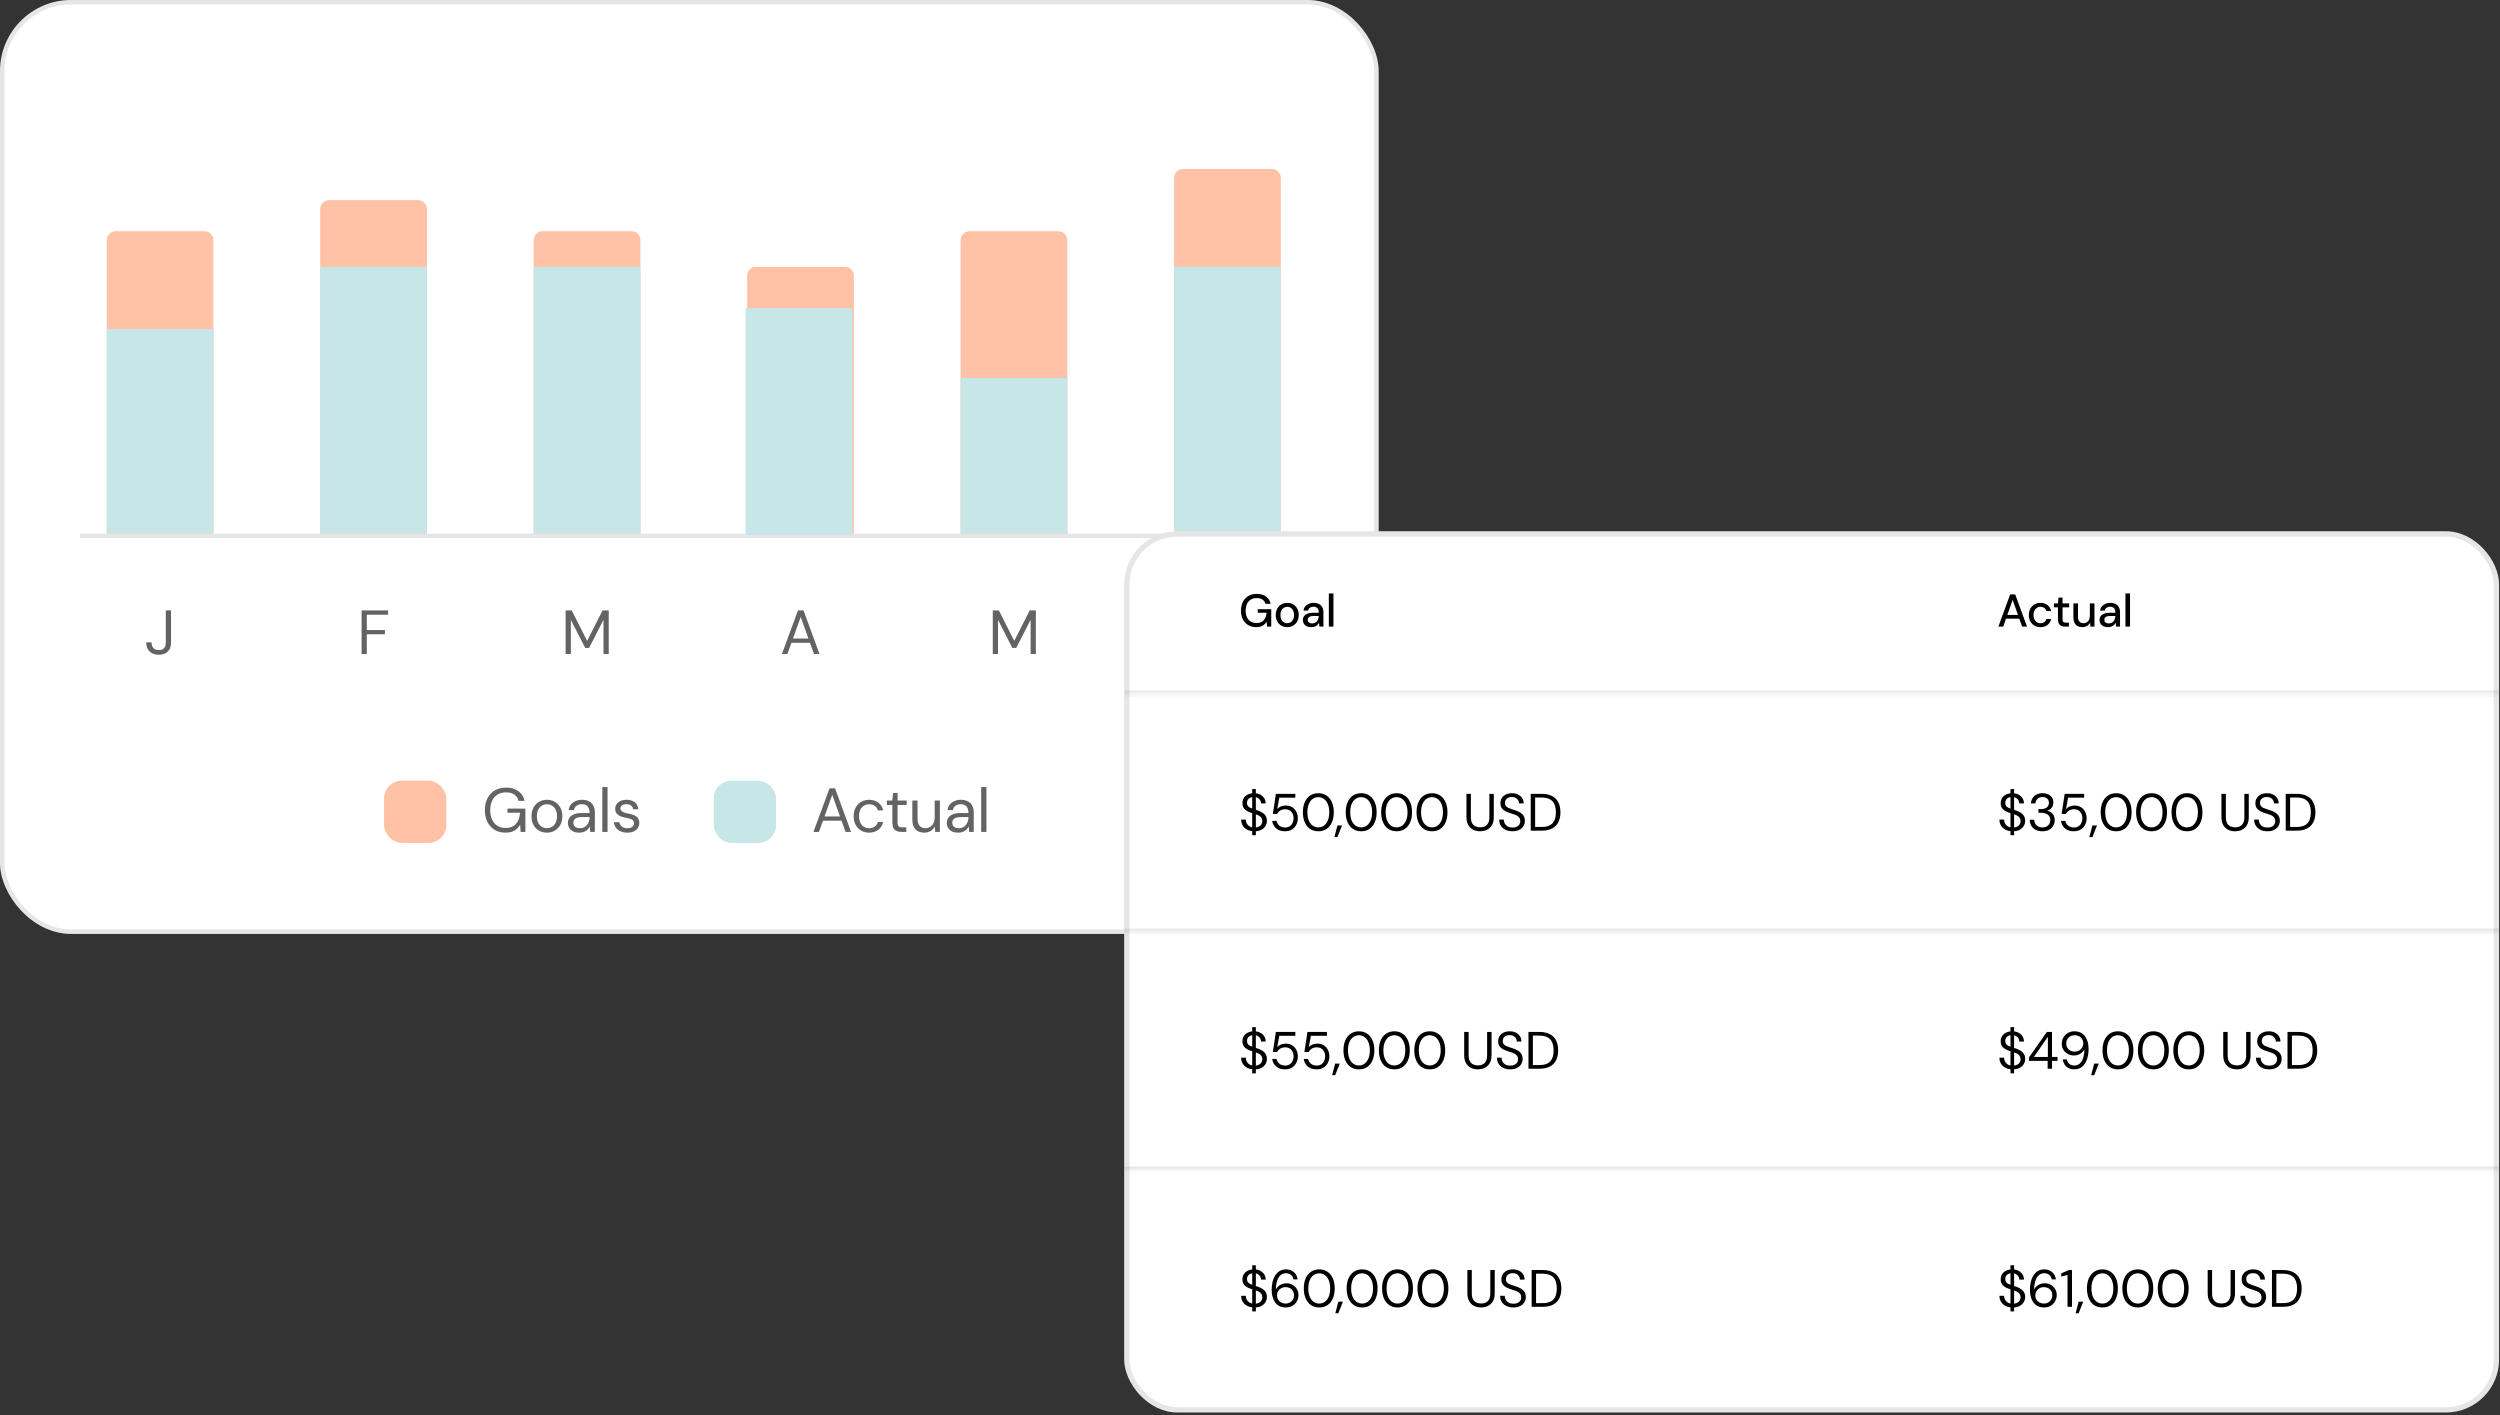
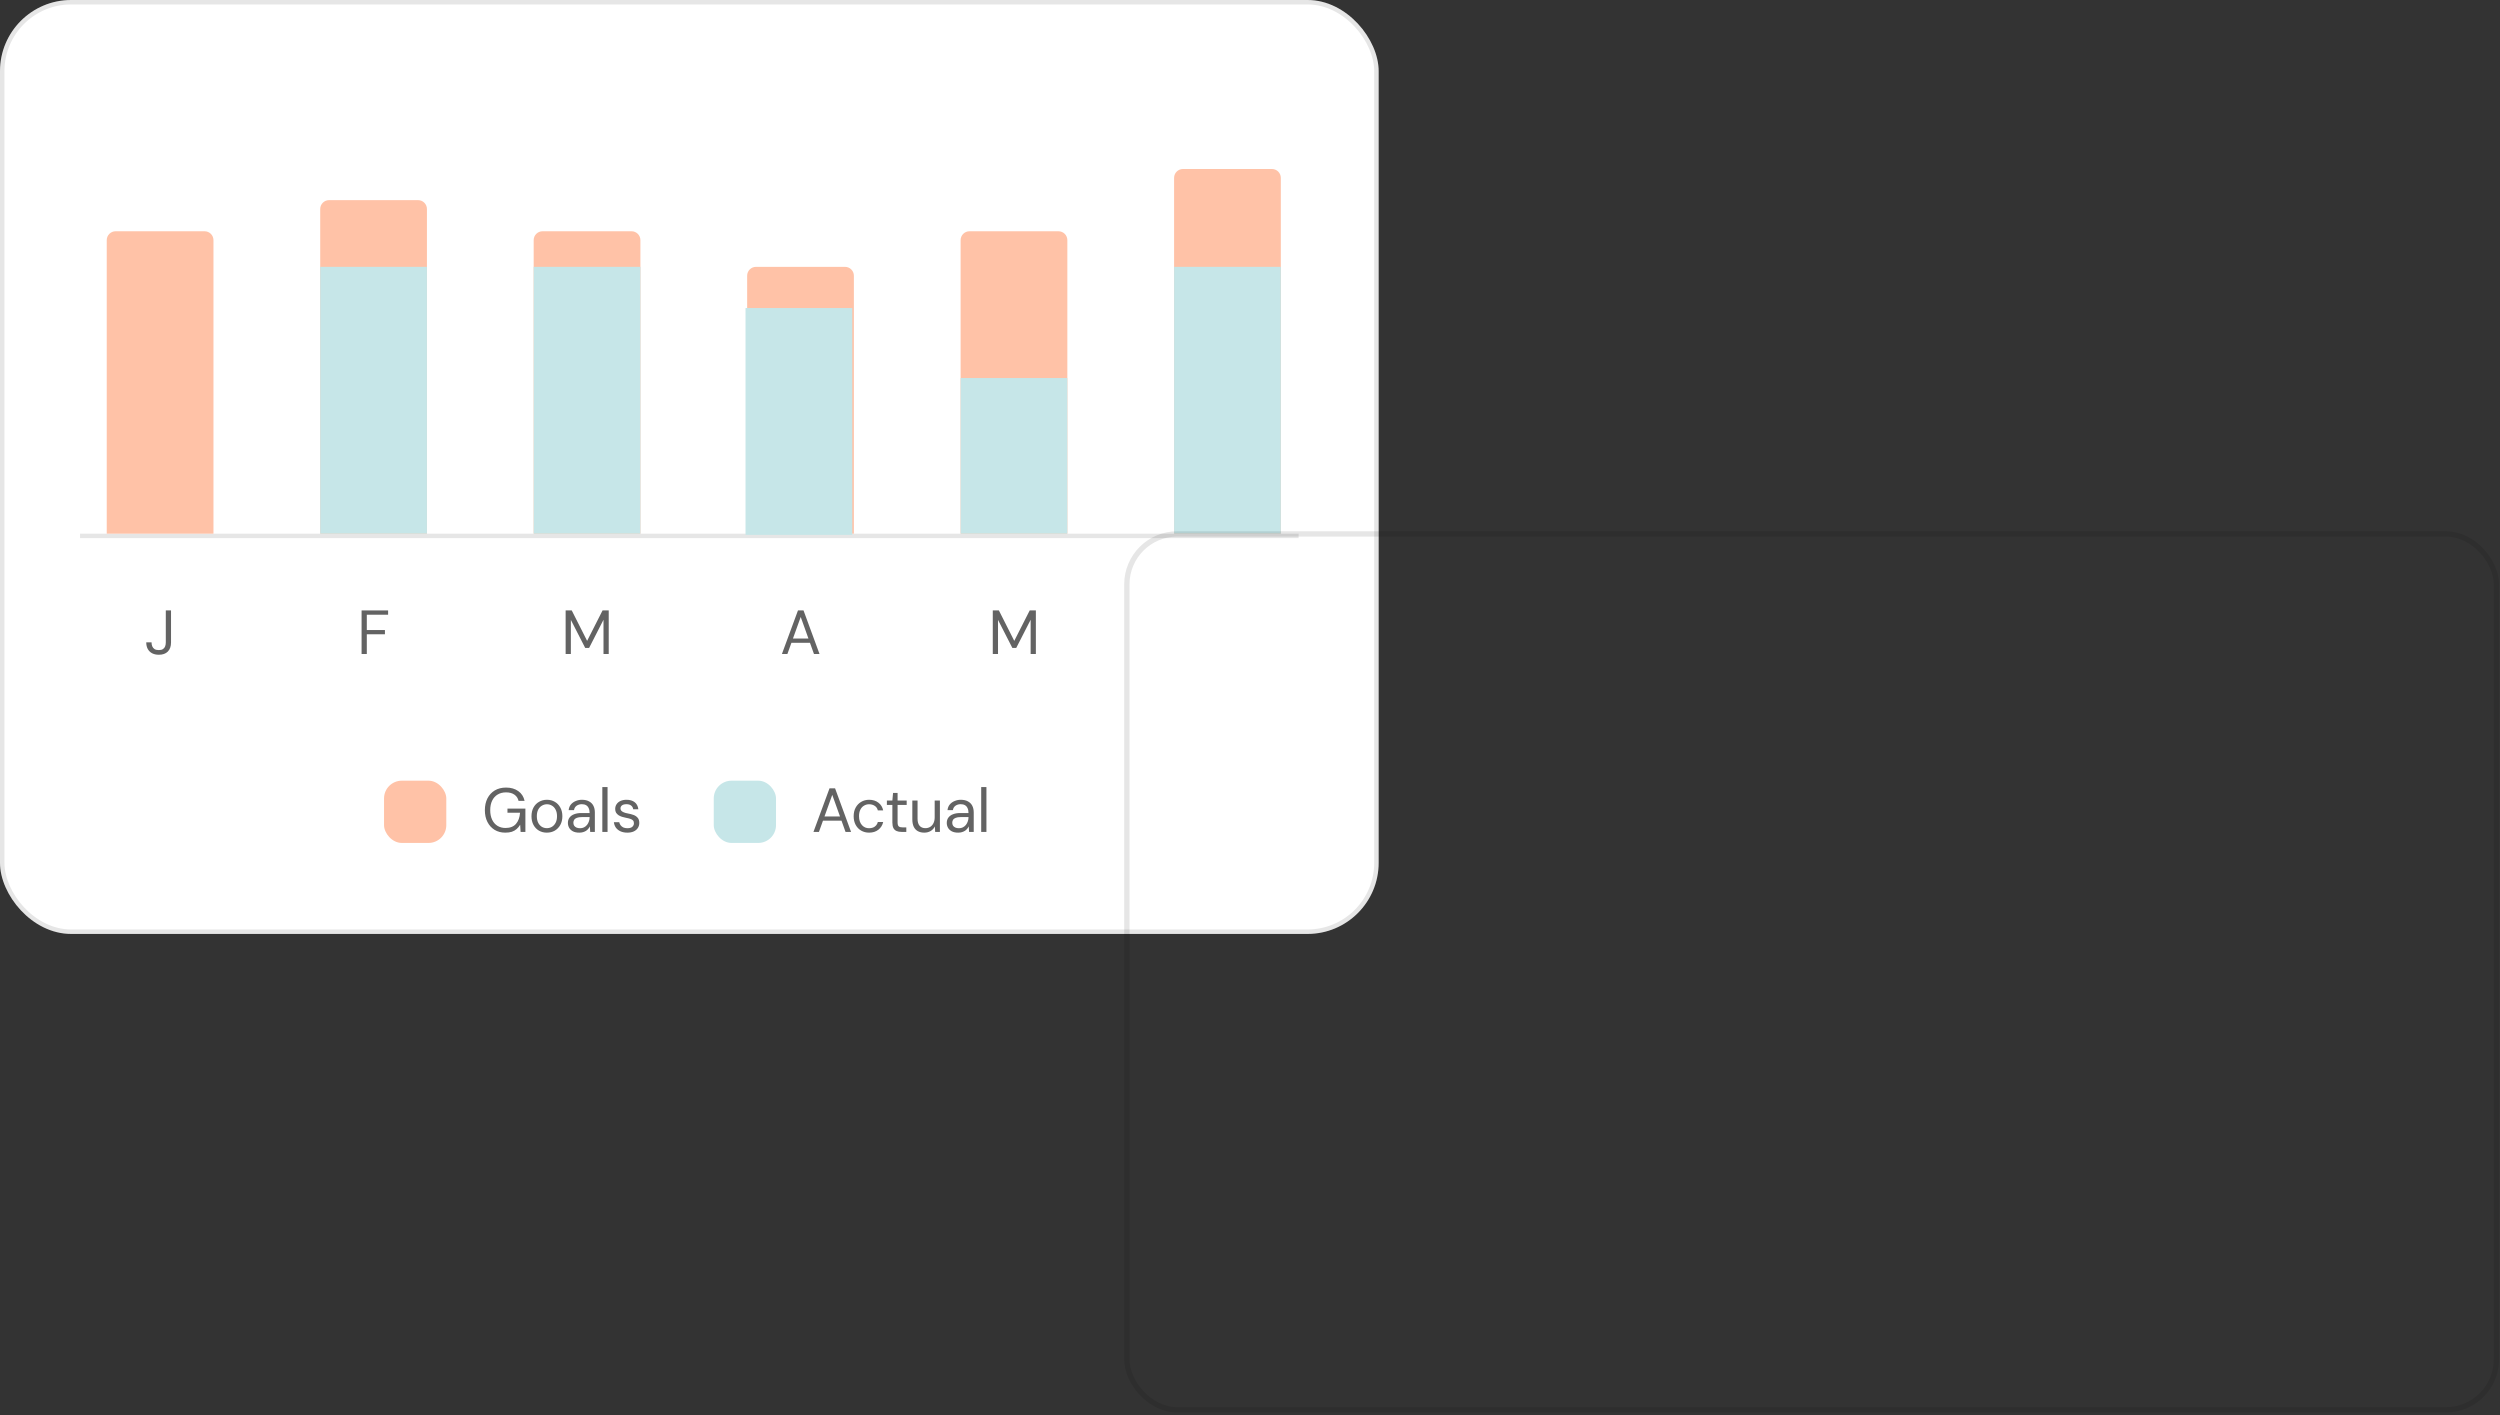
<svg xmlns="http://www.w3.org/2000/svg" width="560" height="317" viewBox="0 0 560 317" fill="none">
  <rect x="0" y="0" width="560" height="317" fill="#333333" stroke="none" />
  <rect width="308.82" height="209.201" rx="15.939" fill="white" />
  <rect x="0.498" y="0.498" width="307.824" height="208.205" rx="15.441" stroke="black" stroke-opacity="0.1" stroke-width="0.996" />
  <rect x="86.024" y="174.872" width="13.947" height="13.947" rx="3.985" fill="#FFC2A7" />
  <path d="M113.184 186.513C112.273 186.513 111.474 186.304 110.786 185.886C110.098 185.458 109.563 184.867 109.182 184.114C108.8 183.361 108.61 182.483 108.61 181.478C108.61 180.484 108.8 179.605 109.182 178.842C109.572 178.08 110.121 177.485 110.827 177.057C111.543 176.63 112.385 176.416 113.352 176.416C114.449 176.416 115.365 176.681 116.099 177.211C116.834 177.731 117.303 178.461 117.508 179.4H116.155C116.025 178.815 115.718 178.35 115.235 178.006C114.751 177.662 114.123 177.49 113.352 177.49C112.636 177.49 112.008 177.652 111.469 177.978C110.939 178.294 110.53 178.75 110.242 179.345C109.953 179.94 109.809 180.651 109.809 181.478C109.809 182.306 109.953 183.022 110.242 183.626C110.53 184.221 110.93 184.677 111.441 184.993C111.962 185.309 112.557 185.467 113.226 185.467C114.268 185.467 115.053 185.16 115.583 184.547C116.113 183.933 116.415 183.101 116.49 182.05H113.673V181.13H117.689V186.346H116.615L116.518 184.742C116.285 185.123 116.016 185.449 115.709 185.718C115.411 185.979 115.058 186.178 114.649 186.318C114.24 186.448 113.752 186.513 113.184 186.513ZM122.484 186.513C121.833 186.513 121.248 186.364 120.727 186.067C120.206 185.76 119.797 185.332 119.5 184.784C119.202 184.226 119.053 183.58 119.053 182.845C119.053 182.092 119.202 181.441 119.5 180.893C119.806 180.335 120.22 179.907 120.741 179.61C121.271 179.303 121.861 179.149 122.512 179.149C123.182 179.149 123.772 179.303 124.283 179.61C124.804 179.907 125.213 180.335 125.511 180.893C125.818 181.441 125.971 182.087 125.971 182.831C125.971 183.575 125.818 184.226 125.511 184.784C125.204 185.332 124.79 185.76 124.269 186.067C123.749 186.364 123.154 186.513 122.484 186.513ZM122.498 185.509C122.898 185.509 123.27 185.411 123.614 185.216C123.958 185.012 124.237 184.709 124.451 184.31C124.665 183.91 124.772 183.417 124.772 182.831C124.772 182.236 124.665 181.743 124.451 181.353C124.246 180.953 123.972 180.656 123.628 180.46C123.293 180.256 122.921 180.153 122.512 180.153C122.122 180.153 121.75 180.256 121.396 180.46C121.052 180.656 120.773 180.953 120.56 181.353C120.355 181.743 120.253 182.236 120.253 182.831C120.253 183.417 120.355 183.91 120.56 184.31C120.773 184.709 121.048 185.012 121.382 185.216C121.726 185.411 122.098 185.509 122.498 185.509ZM129.761 186.513C129.194 186.513 128.72 186.416 128.339 186.22C127.958 186.016 127.674 185.751 127.488 185.425C127.302 185.091 127.209 184.728 127.209 184.337C127.209 183.863 127.33 183.464 127.572 183.138C127.823 182.803 128.171 182.552 128.618 182.385C129.073 182.208 129.608 182.12 130.222 182.12H132.076C132.076 181.683 132.007 181.32 131.867 181.032C131.737 180.735 131.542 180.511 131.281 180.363C131.03 180.214 130.714 180.14 130.333 180.14C129.887 180.14 129.501 180.251 129.176 180.474C128.85 180.697 128.65 181.027 128.576 181.464H127.376C127.432 180.962 127.6 180.544 127.878 180.209C128.167 179.865 128.529 179.605 128.966 179.428C129.403 179.242 129.859 179.149 130.333 179.149C130.984 179.149 131.523 179.27 131.951 179.512C132.388 179.744 132.713 180.074 132.927 180.502C133.141 180.921 133.248 181.418 133.248 181.994V186.346H132.202L132.132 185.105C132.039 185.3 131.918 185.486 131.77 185.662C131.63 185.83 131.463 185.979 131.268 186.109C131.072 186.23 130.849 186.327 130.598 186.402C130.356 186.476 130.077 186.513 129.761 186.513ZM129.943 185.523C130.268 185.523 130.561 185.458 130.821 185.328C131.091 185.188 131.319 185.002 131.505 184.77C131.691 184.528 131.83 184.263 131.923 183.975C132.025 183.687 132.076 183.384 132.076 183.068V183.027H130.319C129.864 183.027 129.496 183.082 129.217 183.194C128.938 183.296 128.739 183.445 128.618 183.64C128.497 183.826 128.436 184.04 128.436 184.282C128.436 184.533 128.492 184.751 128.604 184.937C128.725 185.123 128.897 185.267 129.12 185.37C129.352 185.472 129.626 185.523 129.943 185.523ZM134.921 186.346V176.304H136.092V186.346H134.921ZM140.537 186.513C139.951 186.513 139.439 186.416 139.002 186.22C138.575 186.025 138.231 185.755 137.97 185.411C137.719 185.058 137.566 184.644 137.51 184.17H138.71C138.756 184.412 138.854 184.635 139.002 184.84C139.151 185.044 139.351 185.211 139.602 185.342C139.862 185.463 140.179 185.523 140.55 185.523C140.876 185.523 141.146 185.476 141.359 185.384C141.573 185.281 141.731 185.146 141.834 184.979C141.945 184.812 142.001 184.63 142.001 184.435C142.001 184.147 141.931 183.928 141.792 183.78C141.662 183.631 141.466 183.515 141.206 183.431C140.946 183.338 140.63 183.259 140.258 183.194C139.951 183.138 139.649 183.064 139.351 182.971C139.054 182.878 138.789 182.757 138.556 182.608C138.324 182.45 138.138 182.259 137.998 182.036C137.868 181.813 137.803 181.539 137.803 181.213C137.803 180.814 137.905 180.46 138.11 180.153C138.314 179.837 138.607 179.591 138.988 179.414C139.379 179.238 139.83 179.149 140.341 179.149C141.094 179.149 141.703 179.331 142.168 179.693C142.633 180.056 142.907 180.581 142.991 181.269H141.834C141.787 180.916 141.634 180.642 141.373 180.446C141.122 180.242 140.774 180.14 140.327 180.14C139.89 180.14 139.556 180.228 139.323 180.405C139.1 180.581 138.988 180.814 138.988 181.102C138.988 181.288 139.049 181.455 139.17 181.604C139.3 181.743 139.486 181.864 139.728 181.967C139.979 182.069 140.286 182.153 140.648 182.218C141.113 182.301 141.536 182.413 141.917 182.552C142.298 182.692 142.605 182.901 142.838 183.18C143.079 183.45 143.2 183.835 143.2 184.337C143.2 184.774 143.089 185.156 142.866 185.481C142.652 185.807 142.345 186.062 141.945 186.248C141.545 186.425 141.076 186.513 140.537 186.513Z" fill="#636363" />
  <rect x="159.88" y="174.872" width="13.947" height="13.947" rx="3.985" fill="#C6E6E8" />
  <path d="M182.215 186.346L185.813 176.583H187.054L190.639 186.346H189.397L186.427 178.048L183.442 186.346H182.215ZM183.861 183.835L184.195 182.887H188.616L188.951 183.835H183.861ZM194.679 186.513C194.019 186.513 193.424 186.36 192.894 186.053C192.373 185.746 191.964 185.318 191.667 184.77C191.369 184.212 191.22 183.57 191.22 182.845C191.22 182.101 191.369 181.455 191.667 180.907C191.964 180.358 192.373 179.93 192.894 179.624C193.424 179.307 194.019 179.149 194.679 179.149C195.516 179.149 196.213 179.368 196.771 179.805C197.329 180.233 197.682 180.809 197.831 181.534H196.632C196.539 181.097 196.311 180.758 195.948 180.516C195.586 180.274 195.158 180.153 194.665 180.153C194.265 180.153 193.894 180.256 193.55 180.46C193.206 180.656 192.931 180.953 192.727 181.353C192.522 181.753 192.42 182.245 192.42 182.831C192.42 183.268 192.48 183.659 192.601 184.003C192.722 184.337 192.885 184.616 193.089 184.84C193.294 185.063 193.531 185.235 193.801 185.356C194.08 185.467 194.368 185.523 194.665 185.523C195 185.523 195.302 185.472 195.572 185.37C195.841 185.258 196.069 185.095 196.255 184.881C196.441 184.668 196.567 184.417 196.632 184.128H197.831C197.682 184.835 197.324 185.411 196.757 185.858C196.199 186.295 195.507 186.513 194.679 186.513ZM201.926 186.346C201.507 186.346 201.145 186.281 200.838 186.151C200.531 186.02 200.294 185.802 200.127 185.495C199.969 185.179 199.89 184.756 199.89 184.226V180.307H198.662V179.317H199.89L200.043 177.615H201.061V179.317H203.097V180.307H201.061V184.226C201.061 184.663 201.15 184.96 201.326 185.119C201.503 185.267 201.814 185.342 202.261 185.342H203.014V186.346H201.926ZM207.039 186.513C206.499 186.513 206.025 186.406 205.616 186.192C205.216 185.979 204.905 185.648 204.682 185.202C204.468 184.756 204.361 184.198 204.361 183.529V179.317H205.533V183.403C205.533 184.1 205.686 184.626 205.993 184.979C206.3 185.332 206.732 185.509 207.29 185.509C207.68 185.509 208.034 185.416 208.35 185.23C208.666 185.035 208.912 184.761 209.089 184.407C209.275 184.045 209.368 183.603 209.368 183.082V179.317H210.539V186.346H209.479L209.41 185.119C209.196 185.556 208.88 185.9 208.461 186.151C208.043 186.392 207.569 186.513 207.039 186.513ZM214.629 186.513C214.062 186.513 213.588 186.416 213.207 186.22C212.825 186.016 212.542 185.751 212.356 185.425C212.17 185.091 212.077 184.728 212.077 184.337C212.077 183.863 212.198 183.464 212.44 183.138C212.691 182.803 213.039 182.552 213.486 182.385C213.941 182.208 214.476 182.12 215.089 182.12H216.944C216.944 181.683 216.875 181.32 216.735 181.032C216.605 180.735 216.41 180.511 216.149 180.363C215.898 180.214 215.582 180.14 215.201 180.14C214.755 180.14 214.369 180.251 214.043 180.474C213.718 180.697 213.518 181.027 213.444 181.464H212.244C212.3 180.962 212.467 180.544 212.746 180.209C213.035 179.865 213.397 179.605 213.834 179.428C214.271 179.242 214.727 179.149 215.201 179.149C215.852 179.149 216.391 179.27 216.819 179.512C217.256 179.744 217.581 180.074 217.795 180.502C218.009 180.921 218.116 181.418 218.116 181.994V186.346H217.07L217 185.105C216.907 185.3 216.786 185.486 216.637 185.662C216.498 185.83 216.331 185.979 216.135 186.109C215.94 186.23 215.717 186.327 215.466 186.402C215.224 186.476 214.945 186.513 214.629 186.513ZM214.81 185.523C215.136 185.523 215.429 185.458 215.689 185.328C215.959 185.188 216.187 185.002 216.373 184.77C216.558 184.528 216.698 184.263 216.791 183.975C216.893 183.687 216.944 183.384 216.944 183.068V183.027H215.187C214.731 183.027 214.364 183.082 214.085 183.194C213.806 183.296 213.606 183.445 213.486 183.64C213.365 183.826 213.304 184.04 213.304 184.282C213.304 184.533 213.36 184.751 213.472 184.937C213.592 185.123 213.764 185.267 213.988 185.37C214.22 185.472 214.494 185.523 214.81 185.523ZM219.789 186.346V176.304H220.96V186.346H219.789Z" fill="#636363" />
  <rect width="288.896" height="148.433" transform="translate(9.962 8.966)" fill="white" />
  <line x1="290.889" y1="120.042" x2="17.931" y2="120.042" stroke="black" stroke-opacity="0.1" stroke-width="0.996" />
  <path d="M35.591 146.665C35.005 146.665 34.498 146.554 34.071 146.331C33.652 146.107 33.327 145.787 33.094 145.368C32.871 144.95 32.76 144.452 32.76 143.876H33.945C33.945 144.201 33.996 144.499 34.099 144.769C34.21 145.029 34.382 145.238 34.615 145.396C34.856 145.545 35.177 145.619 35.577 145.619C35.967 145.619 36.274 145.545 36.497 145.396C36.73 145.247 36.893 145.047 36.986 144.796C37.088 144.536 37.139 144.243 37.139 143.918V136.735H38.31V143.918C38.31 144.792 38.069 145.471 37.585 145.954C37.111 146.428 36.446 146.665 35.591 146.665Z" fill="#636363" />
  <path d="M80.995 146.498V136.735H86.936V137.698H82.166V141.129H86.225V142.077H82.166V146.498H80.995Z" fill="#636363" />
  <path d="M126.703 146.498V136.735H128.07L131.515 143.555L134.973 136.735H136.354V146.498H135.183V138.827L131.961 145.131H131.082L127.874 138.855V146.498H126.703Z" fill="#636363" />
  <path d="M175.148 146.498L178.746 136.735H179.988L183.572 146.498H182.331L179.36 138.2L176.375 146.498H175.148ZM176.794 143.988L177.129 143.039H181.55L181.884 143.988H176.794Z" fill="#636363" />
  <path d="M222.383 146.498V136.735H223.75L227.195 143.555L230.654 136.735H232.034V146.498H230.863V138.827L227.641 145.131H226.763L223.555 138.855V146.498H222.383Z" fill="#636363" />
-   <path d="M274.769 146.665C274.183 146.665 273.676 146.554 273.249 146.331C272.83 146.107 272.505 145.787 272.272 145.368C272.049 144.95 271.938 144.452 271.938 143.876H273.123C273.123 144.201 273.174 144.499 273.277 144.769C273.388 145.029 273.56 145.238 273.793 145.396C274.034 145.545 274.355 145.619 274.755 145.619C275.145 145.619 275.452 145.545 275.675 145.396C275.908 145.247 276.071 145.047 276.164 144.796C276.266 144.536 276.317 144.243 276.317 143.918V136.735H277.488V143.918C277.488 144.792 277.247 145.471 276.763 145.954C276.289 146.428 275.624 146.665 274.769 146.665Z" fill="#636363" />
  <path d="M23.909 53.795C23.909 52.694 24.801 51.802 25.901 51.802H45.825C46.925 51.802 47.817 52.694 47.817 53.795V119.544H23.909V53.795Z" fill="#FFC2A7" />
-   <path d="M23.909 73.718H47.817V119.543H23.909V73.718Z" fill="#C6E6E8" />
  <path d="M71.726 46.822C71.726 45.721 72.618 44.829 73.718 44.829H93.642C94.743 44.829 95.635 45.721 95.635 46.822V119.544H71.726V46.822Z" fill="#FFC2A7" />
  <path d="M71.726 59.772H95.635V119.543H71.726V59.772Z" fill="#C6E6E8" />
  <path d="M119.543 53.795C119.543 52.694 120.435 51.802 121.536 51.802H141.46C142.56 51.802 143.452 52.694 143.452 53.795V119.544H119.543V53.795Z" fill="#FFC2A7" />
  <path d="M119.543 59.772H143.452V119.543H119.543V59.772Z" fill="#C6E6E8" />
  <path d="M167.361 61.764C167.361 60.664 168.253 59.772 169.353 59.772H189.277C190.377 59.772 191.27 60.664 191.27 61.764V119.543H167.361V61.764Z" fill="#FFC2A7" />
  <path d="M167 69H190.909V119.806H167V69Z" fill="#C6E6E8" />
  <path d="M215.177 53.795C215.177 52.694 216.07 51.802 217.17 51.802H237.094C238.194 51.802 239.086 52.694 239.086 53.795V119.544H215.177V53.795Z" fill="#FFC2A7" />
  <path d="M215.177 84.677H239.086V119.544H215.177V84.677Z" fill="#C6E6E8" />
  <path d="M262.996 39.847C262.996 38.747 263.888 37.855 264.988 37.855H284.912C286.012 37.855 286.904 38.747 286.904 39.847V119.543H262.996V39.847Z" fill="#FFC2A7" />
  <path d="M262.996 59.772H286.904V119.543H262.996V59.772Z" fill="#C6E6E8" />
  <g clip-path="url(#clip0_3273_3134)">
    <rect x="-151.275" y="-415.623" width="883.299" height="908.679" rx="11.777" fill="white" />
    <rect x="-150.907" y="-415.255" width="882.563" height="907.943" rx="11.409" stroke="black" stroke-opacity="0.1" stroke-width="0.736" />
    <mask id="path-30-inside-1_3273_3134" fill="white">
      <path d="M-132.874 118.316H713.622V155.398H-132.874V118.316Z" />
    </mask>
    <path d="M713.622 154.662H-132.874V156.134H713.622V154.662Z" fill="black" fill-opacity="0.1" mask="url(#path-30-inside-1_3273_3134)" />
    <path d="M281.367 140.481C280.687 140.481 280.093 140.326 279.585 140.017C279.076 139.708 278.681 139.275 278.4 138.719C278.118 138.162 277.977 137.513 277.977 136.771C277.977 136.036 278.118 135.387 278.4 134.823C278.688 134.26 279.097 133.82 279.626 133.504C280.162 133.181 280.794 133.02 281.522 133.02C282.34 133.02 283.023 133.219 283.573 133.618C284.122 134.009 284.476 134.555 284.634 135.256H283.459C283.356 134.858 283.14 134.545 282.81 134.318C282.48 134.085 282.048 133.968 281.512 133.968C281.003 133.968 280.56 134.081 280.182 134.308C279.811 134.535 279.526 134.858 279.327 135.277C279.128 135.696 279.028 136.194 279.028 136.771C279.028 137.355 279.128 137.857 279.327 138.276C279.526 138.695 279.808 139.014 280.172 139.234C280.536 139.454 280.955 139.564 281.429 139.564C282.157 139.564 282.704 139.354 283.068 138.935C283.439 138.516 283.655 137.956 283.717 137.255H281.728V136.462H284.758V140.357H283.82L283.727 139.255C283.562 139.523 283.37 139.749 283.15 139.935C282.937 140.113 282.686 140.251 282.398 140.347C282.109 140.436 281.766 140.481 281.367 140.481ZM288.33 140.481C287.843 140.481 287.403 140.368 287.011 140.141C286.627 139.914 286.321 139.598 286.094 139.193C285.874 138.781 285.764 138.307 285.764 137.771C285.764 137.221 285.878 136.744 286.104 136.338C286.331 135.926 286.64 135.607 287.032 135.38C287.423 135.153 287.863 135.04 288.351 135.04C288.846 135.04 289.285 135.153 289.67 135.38C290.055 135.607 290.357 135.923 290.577 136.328C290.804 136.733 290.917 137.211 290.917 137.76C290.917 138.31 290.804 138.787 290.577 139.193C290.357 139.598 290.051 139.914 289.66 140.141C289.268 140.368 288.825 140.481 288.33 140.481ZM288.33 139.595C288.612 139.595 288.866 139.526 289.093 139.389C289.326 139.251 289.512 139.049 289.649 138.781C289.794 138.506 289.866 138.166 289.866 137.76C289.866 137.355 289.797 137.018 289.66 136.75C289.522 136.476 289.337 136.27 289.103 136.132C288.876 135.995 288.626 135.926 288.351 135.926C288.076 135.926 287.822 135.995 287.588 136.132C287.355 136.27 287.166 136.476 287.022 136.75C286.884 137.018 286.815 137.355 286.815 137.76C286.815 138.166 286.884 138.506 287.022 138.781C287.166 139.049 287.351 139.251 287.578 139.389C287.812 139.526 288.062 139.595 288.33 139.595ZM293.747 140.481C293.321 140.481 292.967 140.409 292.686 140.265C292.404 140.12 292.194 139.928 292.057 139.687C291.92 139.44 291.851 139.176 291.851 138.894C291.851 138.55 291.94 138.258 292.119 138.018C292.297 137.771 292.552 137.582 292.881 137.451C293.211 137.321 293.606 137.255 294.067 137.255H295.416C295.416 136.953 295.372 136.702 295.283 136.503C295.193 136.304 295.059 136.156 294.881 136.06C294.709 135.957 294.489 135.905 294.221 135.905C293.912 135.905 293.647 135.981 293.428 136.132C293.208 136.276 293.07 136.493 293.015 136.781H291.985C292.026 136.417 292.15 136.108 292.356 135.854C292.569 135.593 292.84 135.394 293.17 135.256C293.5 135.112 293.85 135.04 294.221 135.04C294.709 135.04 295.118 135.126 295.447 135.297C295.777 135.469 296.024 135.713 296.189 136.029C296.361 136.338 296.447 136.709 296.447 137.142V140.357H295.55L295.468 139.481C295.392 139.619 295.303 139.749 295.2 139.873C295.097 139.997 294.973 140.103 294.829 140.192C294.692 140.282 294.53 140.35 294.345 140.399C294.166 140.453 293.967 140.481 293.747 140.481ZM293.943 139.646C294.163 139.646 294.362 139.602 294.541 139.512C294.719 139.423 294.87 139.303 294.994 139.152C295.125 138.994 295.221 138.818 295.283 138.626C295.351 138.427 295.389 138.224 295.396 138.018V137.987H294.17C293.874 137.987 293.634 138.025 293.448 138.1C293.27 138.169 293.139 138.265 293.057 138.389C292.974 138.513 292.933 138.657 292.933 138.822C292.933 138.994 292.971 139.141 293.046 139.265C293.129 139.382 293.246 139.474 293.397 139.543C293.548 139.612 293.73 139.646 293.943 139.646ZM297.659 140.357V132.938H298.69V140.357H297.659Z" fill="black" />
    <path d="M447.632 140.357L450.281 133.144H451.404L454.052 140.357H452.95L450.837 134.38L448.714 140.357H447.632ZM448.828 138.575L449.116 137.75H452.507L452.795 138.575H448.828ZM457.055 140.481C456.553 140.481 456.107 140.368 455.715 140.141C455.324 139.907 455.015 139.588 454.788 139.183C454.568 138.777 454.458 138.307 454.458 137.771C454.458 137.228 454.568 136.754 454.788 136.349C455.015 135.936 455.324 135.617 455.715 135.39C456.107 135.157 456.553 135.04 457.055 135.04C457.687 135.04 458.216 135.205 458.642 135.534C459.068 135.864 459.339 136.311 459.456 136.874H458.384C458.316 136.572 458.158 136.338 457.91 136.173C457.67 136.009 457.381 135.926 457.045 135.926C456.77 135.926 456.516 135.998 456.282 136.142C456.049 136.28 455.86 136.486 455.715 136.761C455.578 137.029 455.509 137.362 455.509 137.76C455.509 138.056 455.55 138.32 455.633 138.554C455.715 138.781 455.825 138.973 455.963 139.131C456.107 139.289 456.272 139.409 456.457 139.492C456.643 139.567 456.839 139.605 457.045 139.605C457.271 139.605 457.474 139.571 457.653 139.502C457.838 139.426 457.993 139.316 458.116 139.172C458.247 139.028 458.336 138.856 458.384 138.657H459.456C459.339 139.207 459.068 139.65 458.642 139.986C458.216 140.316 457.687 140.481 457.055 140.481ZM462.592 140.357C462.262 140.357 461.977 140.306 461.736 140.203C461.496 140.1 461.31 139.928 461.18 139.687C461.049 139.447 460.984 139.121 460.984 138.708V136.039H460.087V135.163H460.984L461.108 133.865H462.015V135.163H463.488V136.039H462.015V138.719C462.015 139.014 462.076 139.217 462.2 139.327C462.324 139.43 462.537 139.481 462.839 139.481H463.437V140.357H462.592ZM466.428 140.481C466.023 140.481 465.669 140.399 465.367 140.234C465.071 140.069 464.841 139.821 464.676 139.492C464.518 139.162 464.439 138.746 464.439 138.245V135.163H465.47V138.131C465.47 138.619 465.576 138.987 465.789 139.234C466.002 139.481 466.308 139.605 466.706 139.605C466.974 139.605 467.215 139.54 467.428 139.409C467.647 139.279 467.819 139.09 467.943 138.842C468.066 138.595 468.128 138.293 468.128 137.936V135.163H469.159V140.357H468.242L468.17 139.471C468.011 139.787 467.781 140.034 467.479 140.213C467.177 140.392 466.826 140.481 466.428 140.481ZM472.188 140.481C471.762 140.481 471.408 140.409 471.126 140.265C470.845 140.12 470.635 139.928 470.498 139.687C470.36 139.44 470.291 139.176 470.291 138.894C470.291 138.55 470.381 138.258 470.559 138.018C470.738 137.771 470.992 137.582 471.322 137.451C471.652 137.321 472.047 137.255 472.507 137.255H473.857C473.857 136.953 473.812 136.702 473.723 136.503C473.634 136.304 473.5 136.156 473.321 136.06C473.149 135.957 472.93 135.905 472.662 135.905C472.353 135.905 472.088 135.981 471.868 136.132C471.648 136.276 471.511 136.493 471.456 136.781H470.425C470.467 136.417 470.59 136.108 470.796 135.854C471.009 135.593 471.281 135.394 471.611 135.256C471.94 135.112 472.291 135.04 472.662 135.04C473.149 135.04 473.558 135.126 473.888 135.297C474.218 135.469 474.465 135.713 474.63 136.029C474.802 136.338 474.888 136.709 474.888 137.142V140.357H473.991L473.909 139.481C473.833 139.619 473.744 139.749 473.641 139.873C473.538 139.997 473.414 140.103 473.27 140.192C473.132 140.282 472.971 140.35 472.785 140.399C472.607 140.453 472.407 140.481 472.188 140.481ZM472.383 139.646C472.603 139.646 472.803 139.602 472.981 139.512C473.16 139.423 473.311 139.303 473.435 139.152C473.565 138.994 473.661 138.818 473.723 138.626C473.792 138.427 473.83 138.224 473.836 138.018V137.987H472.61C472.315 137.987 472.074 138.025 471.889 138.1C471.71 138.169 471.58 138.265 471.497 138.389C471.415 138.513 471.374 138.657 471.374 138.822C471.374 138.994 471.411 139.141 471.487 139.265C471.569 139.382 471.686 139.474 471.837 139.543C471.988 139.612 472.17 139.646 472.383 139.646ZM476.1 140.357V132.938H477.13V140.357H476.1Z" fill="black" />
    <mask id="path-36-inside-2_3273_3134" fill="white">
      <path d="M-132.874 155.398H713.622V208.73H-132.874V155.398Z" />
    </mask>
    <path d="M713.622 207.994H-132.874V209.466H713.622V207.994Z" fill="black" fill-opacity="0.1" mask="url(#path-36-inside-2_3273_3134)" />
-     <path d="M280.496 187.089V176.749H281.309V187.089H280.496ZM281.002 186.206C280.398 186.206 279.872 186.096 279.424 185.876C278.977 185.656 278.631 185.35 278.388 184.957C278.144 184.565 278.023 184.109 278.023 183.591H279.059C279.059 183.913 279.134 184.211 279.283 184.486C279.432 184.753 279.648 184.969 279.931 185.134C280.221 185.291 280.578 185.37 281.002 185.37C281.371 185.37 281.685 185.311 281.945 185.193C282.211 185.067 282.412 184.898 282.545 184.687C282.686 184.475 282.757 184.235 282.757 183.968C282.757 183.646 282.686 183.387 282.545 183.191C282.412 182.987 282.227 182.822 281.992 182.696C281.756 182.571 281.481 182.461 281.167 182.366C280.861 182.264 280.539 182.158 280.201 182.048C279.55 181.829 279.071 181.554 278.765 181.224C278.458 180.894 278.305 180.466 278.305 179.94C278.305 179.493 278.407 179.1 278.612 178.763C278.824 178.425 279.122 178.162 279.507 177.973C279.899 177.777 280.362 177.679 280.896 177.679C281.422 177.679 281.878 177.777 282.262 177.973C282.655 178.17 282.961 178.441 283.181 178.786C283.401 179.124 283.511 179.516 283.511 179.964H282.474C282.474 179.736 282.416 179.512 282.298 179.292C282.18 179.073 281.999 178.892 281.756 178.751C281.521 178.602 281.222 178.527 280.861 178.527C280.563 178.519 280.296 178.57 280.06 178.68C279.832 178.782 279.652 178.931 279.518 179.128C279.393 179.324 279.33 179.563 279.33 179.846C279.33 180.113 279.385 180.329 279.495 180.494C279.613 180.659 279.777 180.8 279.989 180.918C280.209 181.028 280.464 181.13 280.755 181.224C281.046 181.318 281.367 181.424 281.721 181.542C282.121 181.675 282.474 181.84 282.781 182.037C283.095 182.225 283.338 182.468 283.511 182.767C283.691 183.065 283.782 183.446 283.782 183.909C283.782 184.302 283.676 184.675 283.464 185.028C283.26 185.374 282.953 185.656 282.545 185.876C282.137 186.096 281.623 186.206 281.002 186.206ZM287.869 186.206C287.304 186.206 286.813 186.104 286.397 185.9C285.989 185.695 285.663 185.417 285.42 185.063C285.184 184.71 285.035 184.314 284.972 183.874H285.938C286.032 184.314 286.248 184.671 286.586 184.946C286.923 185.22 287.355 185.358 287.881 185.358C288.274 185.358 288.607 185.268 288.882 185.087C289.165 184.906 289.381 184.659 289.53 184.345C289.687 184.031 289.766 183.682 289.766 183.297C289.766 182.896 289.687 182.543 289.53 182.237C289.373 181.931 289.157 181.695 288.882 181.53C288.607 181.357 288.286 181.271 287.917 181.271C287.469 181.271 287.088 181.369 286.774 181.566C286.46 181.762 286.225 182.013 286.067 182.319H285.114L285.797 177.82H290.154V178.68H286.562L286.103 181.212C286.299 180.985 286.558 180.8 286.88 180.659C287.21 180.509 287.591 180.435 288.023 180.435C288.431 180.435 288.8 180.506 289.13 180.647C289.459 180.788 289.742 180.988 289.978 181.248C290.213 181.507 290.394 181.809 290.519 182.154C290.653 182.5 290.72 182.877 290.72 183.285C290.72 183.685 290.653 184.062 290.519 184.416C290.394 184.761 290.209 185.071 289.966 185.346C289.722 185.613 289.424 185.825 289.071 185.982C288.717 186.131 288.317 186.206 287.869 186.206ZM295.317 186.206C294.594 186.206 293.97 186.029 293.444 185.676C292.926 185.315 292.53 184.816 292.255 184.18C291.98 183.536 291.843 182.79 291.843 181.942C291.843 181.094 291.98 180.352 292.255 179.716C292.53 179.073 292.926 178.574 293.444 178.221C293.97 177.86 294.594 177.679 295.317 177.679C296.039 177.679 296.656 177.86 297.166 178.221C297.684 178.574 298.081 179.073 298.355 179.716C298.63 180.352 298.768 181.094 298.768 181.942C298.768 182.79 298.63 183.536 298.355 184.18C298.081 184.816 297.684 185.315 297.166 185.676C296.656 186.029 296.039 186.206 295.317 186.206ZM295.305 185.334C295.776 185.334 296.196 185.201 296.565 184.934C296.934 184.659 297.225 184.27 297.437 183.768C297.649 183.258 297.755 182.649 297.755 181.942C297.755 181.236 297.649 180.631 297.437 180.129C297.225 179.618 296.934 179.23 296.565 178.963C296.196 178.696 295.776 178.562 295.305 178.562C294.834 178.562 294.41 178.696 294.033 178.963C293.664 179.23 293.374 179.618 293.162 180.129C292.957 180.631 292.855 181.236 292.855 181.942C292.855 182.649 292.957 183.258 293.162 183.768C293.374 184.27 293.664 184.659 294.033 184.934C294.41 185.201 294.834 185.334 295.305 185.334ZM298.901 187.513L299.584 184.91H300.609L299.584 187.513H298.901ZM304.915 186.206C304.193 186.206 303.568 186.029 303.042 185.676C302.524 185.315 302.128 184.816 301.853 184.18C301.578 183.536 301.441 182.79 301.441 181.942C301.441 181.094 301.578 180.352 301.853 179.716C302.128 179.073 302.524 178.574 303.042 178.221C303.568 177.86 304.193 177.679 304.915 177.679C305.637 177.679 306.254 177.86 306.764 178.221C307.282 178.574 307.679 179.073 307.953 179.716C308.228 180.352 308.366 181.094 308.366 181.942C308.366 182.79 308.228 183.536 307.953 184.18C307.679 184.816 307.282 185.315 306.764 185.676C306.254 186.029 305.637 186.206 304.915 186.206ZM304.903 185.334C305.374 185.334 305.794 185.201 306.163 184.934C306.532 184.659 306.823 184.27 307.035 183.768C307.247 183.258 307.353 182.649 307.353 181.942C307.353 181.236 307.247 180.631 307.035 180.129C306.823 179.618 306.532 179.23 306.163 178.963C305.794 178.696 305.374 178.562 304.903 178.562C304.432 178.562 304.008 178.696 303.631 178.963C303.262 179.23 302.972 179.618 302.76 180.129C302.555 180.631 302.453 181.236 302.453 181.942C302.453 182.649 302.555 183.258 302.76 183.768C302.972 184.27 303.262 184.659 303.631 184.934C304.008 185.201 304.432 185.334 304.903 185.334ZM312.848 186.206C312.126 186.206 311.501 186.029 310.975 185.676C310.457 185.315 310.061 184.816 309.786 184.18C309.511 183.536 309.374 182.79 309.374 181.942C309.374 181.094 309.511 180.352 309.786 179.716C310.061 179.073 310.457 178.574 310.975 178.221C311.501 177.86 312.126 177.679 312.848 177.679C313.57 177.679 314.187 177.86 314.697 178.221C315.215 178.574 315.612 179.073 315.887 179.716C316.161 180.352 316.299 181.094 316.299 181.942C316.299 182.79 316.161 183.536 315.887 184.18C315.612 184.816 315.215 185.315 314.697 185.676C314.187 186.029 313.57 186.206 312.848 186.206ZM312.836 185.334C313.307 185.334 313.727 185.201 314.096 184.934C314.465 184.659 314.756 184.27 314.968 183.768C315.18 183.258 315.286 182.649 315.286 181.942C315.286 181.236 315.18 180.631 314.968 180.129C314.756 179.618 314.465 179.23 314.096 178.963C313.727 178.696 313.307 178.562 312.836 178.562C312.365 178.562 311.941 178.696 311.564 178.963C311.195 179.23 310.905 179.618 310.693 180.129C310.489 180.631 310.387 181.236 310.387 181.942C310.387 182.649 310.489 183.258 310.693 183.768C310.905 184.27 311.195 184.659 311.564 184.934C311.941 185.201 312.365 185.334 312.836 185.334ZM320.781 186.206C320.059 186.206 319.435 186.029 318.909 185.676C318.39 185.315 317.994 184.816 317.719 184.18C317.444 183.536 317.307 182.79 317.307 181.942C317.307 181.094 317.444 180.352 317.719 179.716C317.994 179.073 318.39 178.574 318.909 178.221C319.435 177.86 320.059 177.679 320.781 177.679C321.503 177.679 322.12 177.86 322.63 178.221C323.148 178.574 323.545 179.073 323.82 179.716C324.094 180.352 324.232 181.094 324.232 181.942C324.232 182.79 324.094 183.536 323.82 184.18C323.545 184.816 323.148 185.315 322.63 185.676C322.12 186.029 321.503 186.206 320.781 186.206ZM320.769 185.334C321.24 185.334 321.661 185.201 322.03 184.934C322.399 184.659 322.689 184.27 322.901 183.768C323.113 183.258 323.219 182.649 323.219 181.942C323.219 181.236 323.113 180.631 322.901 180.129C322.689 179.618 322.399 179.23 322.03 178.963C321.661 178.696 321.24 178.562 320.769 178.562C320.298 178.562 319.874 178.696 319.497 178.963C319.128 179.23 318.838 179.618 318.626 180.129C318.422 180.631 318.32 181.236 318.32 181.942C318.32 182.649 318.422 183.258 318.626 183.768C318.838 184.27 319.128 184.659 319.497 184.934C319.874 185.201 320.298 185.334 320.769 185.334ZM331.536 186.206C330.971 186.206 330.457 186.092 329.994 185.864C329.538 185.637 329.173 185.291 328.898 184.828C328.623 184.357 328.486 183.756 328.486 183.026V177.82H329.475V183.038C329.475 183.572 329.562 184.007 329.734 184.345C329.915 184.683 330.162 184.93 330.476 185.087C330.791 185.244 331.152 185.322 331.56 185.322C331.976 185.322 332.337 185.244 332.643 185.087C332.95 184.93 333.189 184.683 333.362 184.345C333.535 184.007 333.621 183.572 333.621 183.038V177.82H334.61V183.026C334.61 183.756 334.473 184.357 334.198 184.828C333.923 185.291 333.554 185.637 333.091 185.864C332.628 186.092 332.11 186.206 331.536 186.206ZM338.794 186.206C338.19 186.206 337.664 186.096 337.216 185.876C336.769 185.656 336.423 185.35 336.18 184.957C335.937 184.565 335.815 184.109 335.815 183.591H336.851C336.851 183.913 336.926 184.211 337.075 184.486C337.224 184.753 337.44 184.969 337.723 185.134C338.013 185.291 338.37 185.37 338.794 185.37C339.163 185.37 339.478 185.311 339.737 185.193C340.004 185.067 340.204 184.898 340.337 184.687C340.479 184.475 340.549 184.235 340.549 183.968C340.549 183.646 340.479 183.387 340.337 183.191C340.204 182.987 340.019 182.822 339.784 182.696C339.548 182.571 339.273 182.461 338.959 182.366C338.653 182.264 338.331 182.158 337.994 182.048C337.342 181.829 336.863 181.554 336.557 181.224C336.251 180.894 336.097 180.466 336.097 179.94C336.097 179.493 336.2 179.1 336.404 178.763C336.616 178.425 336.914 178.162 337.299 177.973C337.691 177.777 338.155 177.679 338.688 177.679C339.215 177.679 339.67 177.777 340.055 177.973C340.447 178.17 340.753 178.441 340.973 178.786C341.193 179.124 341.303 179.516 341.303 179.964H340.267C340.267 179.736 340.208 179.512 340.09 179.292C339.972 179.073 339.792 178.892 339.548 178.751C339.313 178.602 339.014 178.527 338.653 178.527C338.355 178.519 338.088 178.57 337.852 178.68C337.625 178.782 337.444 178.931 337.311 179.128C337.185 179.324 337.122 179.563 337.122 179.846C337.122 180.113 337.177 180.329 337.287 180.494C337.405 180.659 337.57 180.8 337.782 180.918C338.001 181.028 338.257 181.13 338.547 181.224C338.838 181.318 339.16 181.424 339.513 181.542C339.913 181.675 340.267 181.84 340.573 182.037C340.887 182.225 341.13 182.468 341.303 182.767C341.484 183.065 341.574 183.446 341.574 183.909C341.574 184.302 341.468 184.675 341.256 185.028C341.052 185.374 340.746 185.656 340.337 185.876C339.929 186.096 339.415 186.206 338.794 186.206ZM342.882 186.064V177.82H345.308C346.274 177.82 347.067 177.989 347.687 178.327C348.315 178.657 348.779 179.132 349.077 179.752C349.383 180.364 349.536 181.102 349.536 181.966C349.536 182.814 349.383 183.544 349.077 184.157C348.779 184.769 348.315 185.24 347.687 185.57C347.067 185.9 346.274 186.064 345.308 186.064H342.882ZM343.871 185.24H345.285C346.086 185.24 346.722 185.11 347.193 184.851C347.664 184.584 348.001 184.208 348.205 183.721C348.41 183.226 348.512 182.641 348.512 181.966C348.512 181.275 348.41 180.682 348.205 180.188C348.001 179.693 347.664 179.312 347.193 179.045C346.722 178.778 346.086 178.645 345.285 178.645H343.871V185.24Z" fill="black" />
    <path d="M450.347 187.089V176.749H451.16V187.089H450.347ZM450.853 186.206C450.249 186.206 449.723 186.096 449.275 185.876C448.828 185.656 448.482 185.35 448.239 184.957C447.995 184.565 447.874 184.109 447.874 183.591H448.91C448.91 183.913 448.985 184.211 449.134 184.486C449.283 184.753 449.499 184.969 449.782 185.134C450.072 185.291 450.429 185.37 450.853 185.37C451.222 185.37 451.536 185.311 451.796 185.193C452.063 185.067 452.263 184.898 452.396 184.687C452.538 184.475 452.608 184.235 452.608 183.968C452.608 183.646 452.538 183.387 452.396 183.191C452.263 182.987 452.078 182.822 451.843 182.696C451.607 182.571 451.332 182.461 451.018 182.366C450.712 182.264 450.39 182.158 450.053 182.048C449.401 181.829 448.922 181.554 448.616 181.224C448.309 180.894 448.156 180.466 448.156 179.94C448.156 179.493 448.258 179.1 448.463 178.763C448.675 178.425 448.973 178.162 449.358 177.973C449.75 177.777 450.213 177.679 450.747 177.679C451.273 177.679 451.729 177.777 452.114 177.973C452.506 178.17 452.812 178.441 453.032 178.786C453.252 179.124 453.362 179.516 453.362 179.964H452.326C452.326 179.736 452.267 179.512 452.149 179.292C452.031 179.073 451.851 178.892 451.607 178.751C451.372 178.602 451.073 178.527 450.712 178.527C450.414 178.519 450.147 178.57 449.911 178.68C449.684 178.782 449.503 178.931 449.369 179.128C449.244 179.324 449.181 179.563 449.181 179.846C449.181 180.113 449.236 180.329 449.346 180.494C449.464 180.659 449.629 180.8 449.841 180.918C450.06 181.028 450.316 181.13 450.606 181.224C450.897 181.318 451.218 181.424 451.572 181.542C451.972 181.675 452.326 181.84 452.632 182.037C452.946 182.225 453.189 182.468 453.362 182.767C453.543 183.065 453.633 183.446 453.633 183.909C453.633 184.302 453.527 184.675 453.315 185.028C453.111 185.374 452.805 185.656 452.396 185.876C451.988 186.096 451.474 186.206 450.853 186.206ZM457.508 186.206C456.982 186.206 456.504 186.112 456.072 185.923C455.648 185.727 455.31 185.436 455.059 185.052C454.808 184.667 454.674 184.188 454.658 183.615H455.659C455.667 183.929 455.742 184.219 455.883 184.486C456.032 184.745 456.244 184.953 456.519 185.11C456.794 185.268 457.124 185.346 457.508 185.346C457.893 185.346 458.215 185.271 458.474 185.122C458.733 184.973 458.93 184.777 459.063 184.533C459.197 184.282 459.263 184.003 459.263 183.697C459.263 183.312 459.169 183.002 458.981 182.767C458.8 182.523 458.553 182.347 458.239 182.237C457.932 182.119 457.595 182.06 457.226 182.06H456.613V181.224H457.226C457.768 181.224 458.192 181.098 458.498 180.847C458.804 180.596 458.957 180.25 458.957 179.811C458.957 179.45 458.835 179.147 458.592 178.904C458.356 178.66 457.995 178.539 457.508 178.539C457.045 178.539 456.676 178.672 456.401 178.939C456.127 179.206 455.97 179.548 455.93 179.964H454.929C454.953 179.516 455.075 179.12 455.294 178.774C455.514 178.429 455.813 178.162 456.189 177.973C456.566 177.777 457.01 177.679 457.52 177.679C458.054 177.679 458.502 177.773 458.863 177.962C459.224 178.15 459.495 178.401 459.676 178.715C459.864 179.029 459.958 179.375 459.958 179.752C459.958 180.034 459.907 180.301 459.805 180.553C459.703 180.796 459.55 181.012 459.346 181.2C459.142 181.389 458.883 181.522 458.568 181.601C458.89 181.664 459.177 181.785 459.428 181.966C459.687 182.147 459.891 182.382 460.041 182.673C460.19 182.963 460.264 183.305 460.264 183.697C460.264 184.145 460.158 184.561 459.946 184.946C459.742 185.322 459.436 185.629 459.028 185.864C458.619 186.092 458.113 186.206 457.508 186.206ZM464.561 186.206C463.996 186.206 463.505 186.104 463.089 185.9C462.681 185.695 462.355 185.417 462.111 185.063C461.876 184.71 461.727 184.314 461.664 183.874H462.63C462.724 184.314 462.94 184.671 463.277 184.946C463.615 185.22 464.047 185.358 464.573 185.358C464.965 185.358 465.299 185.268 465.574 185.087C465.857 184.906 466.072 184.659 466.222 184.345C466.379 184.031 466.457 183.682 466.457 183.297C466.457 182.896 466.379 182.543 466.222 182.237C466.065 181.931 465.849 181.695 465.574 181.53C465.299 181.357 464.977 181.271 464.608 181.271C464.161 181.271 463.78 181.369 463.466 181.566C463.152 181.762 462.916 182.013 462.759 182.319H461.805L462.488 177.82H466.846V178.68H463.254L462.794 181.212C462.991 180.985 463.25 180.8 463.572 180.659C463.901 180.509 464.282 180.435 464.714 180.435C465.122 180.435 465.491 180.506 465.821 180.647C466.151 180.788 466.434 180.988 466.669 181.248C466.905 181.507 467.085 181.809 467.211 182.154C467.344 182.5 467.411 182.877 467.411 183.285C467.411 183.685 467.344 184.062 467.211 184.416C467.085 184.761 466.901 185.071 466.657 185.346C466.414 185.613 466.116 185.825 465.762 185.982C465.409 186.131 465.009 186.206 464.561 186.206ZM468.016 187.513L468.699 184.91H469.724L468.699 187.513H468.016ZM474.03 186.206C473.308 186.206 472.683 186.029 472.157 185.676C471.639 185.315 471.243 184.816 470.968 184.18C470.693 183.536 470.556 182.79 470.556 181.942C470.556 181.094 470.693 180.352 470.968 179.716C471.243 179.073 471.639 178.574 472.157 178.221C472.683 177.86 473.308 177.679 474.03 177.679C474.752 177.679 475.369 177.86 475.879 178.221C476.397 178.574 476.794 179.073 477.068 179.716C477.343 180.352 477.481 181.094 477.481 181.942C477.481 182.79 477.343 183.536 477.068 184.18C476.794 184.816 476.397 185.315 475.879 185.676C475.369 186.029 474.752 186.206 474.03 186.206ZM474.018 185.334C474.489 185.334 474.909 185.201 475.278 184.934C475.647 184.659 475.938 184.27 476.15 183.768C476.362 183.258 476.468 182.649 476.468 181.942C476.468 181.236 476.362 180.631 476.15 180.129C475.938 179.618 475.647 179.23 475.278 178.963C474.909 178.696 474.489 178.562 474.018 178.562C473.547 178.562 473.123 178.696 472.746 178.963C472.377 179.23 472.087 179.618 471.875 180.129C471.67 180.631 471.568 181.236 471.568 181.942C471.568 182.649 471.67 183.258 471.875 183.768C472.087 184.27 472.377 184.659 472.746 184.934C473.123 185.201 473.547 185.334 474.018 185.334ZM481.963 186.206C481.241 186.206 480.616 186.029 480.09 185.676C479.572 185.315 479.176 184.816 478.901 184.18C478.626 183.536 478.489 182.79 478.489 181.942C478.489 181.094 478.626 180.352 478.901 179.716C479.176 179.073 479.572 178.574 480.09 178.221C480.616 177.86 481.241 177.679 481.963 177.679C482.685 177.679 483.302 177.86 483.812 178.221C484.33 178.574 484.727 179.073 485.002 179.716C485.276 180.352 485.414 181.094 485.414 181.942C485.414 182.79 485.276 183.536 485.002 184.18C484.727 184.816 484.33 185.315 483.812 185.676C483.302 186.029 482.685 186.206 481.963 186.206ZM481.951 185.334C482.422 185.334 482.842 185.201 483.211 184.934C483.58 184.659 483.871 184.27 484.083 183.768C484.295 183.258 484.401 182.649 484.401 181.942C484.401 181.236 484.295 180.631 484.083 180.129C483.871 179.618 483.58 179.23 483.211 178.963C482.842 178.696 482.422 178.562 481.951 178.562C481.48 178.562 481.056 178.696 480.679 178.963C480.31 179.23 480.02 179.618 479.808 180.129C479.604 180.631 479.502 181.236 479.502 181.942C479.502 182.649 479.604 183.258 479.808 183.768C480.02 184.27 480.31 184.659 480.679 184.934C481.056 185.201 481.48 185.334 481.951 185.334ZM489.896 186.206C489.174 186.206 488.55 186.029 488.024 185.676C487.505 185.315 487.109 184.816 486.834 184.18C486.559 183.536 486.422 182.79 486.422 181.942C486.422 181.094 486.559 180.352 486.834 179.716C487.109 179.073 487.505 178.574 488.024 178.221C488.55 177.86 489.174 177.679 489.896 177.679C490.618 177.679 491.235 177.86 491.745 178.221C492.263 178.574 492.66 179.073 492.935 179.716C493.209 180.352 493.347 181.094 493.347 181.942C493.347 182.79 493.209 183.536 492.935 184.18C492.66 184.816 492.263 185.315 491.745 185.676C491.235 186.029 490.618 186.206 489.896 186.206ZM489.884 185.334C490.355 185.334 490.776 185.201 491.145 184.934C491.514 184.659 491.804 184.27 492.016 183.768C492.228 183.258 492.334 182.649 492.334 181.942C492.334 181.236 492.228 180.631 492.016 180.129C491.804 179.618 491.514 179.23 491.145 178.963C490.776 178.696 490.355 178.562 489.884 178.562C489.413 178.562 488.989 178.696 488.612 178.963C488.243 179.23 487.953 179.618 487.741 180.129C487.537 180.631 487.435 181.236 487.435 181.942C487.435 182.649 487.537 183.258 487.741 183.768C487.953 184.27 488.243 184.659 488.612 184.934C488.989 185.201 489.413 185.334 489.884 185.334ZM500.651 186.206C500.086 186.206 499.572 186.092 499.109 185.864C498.653 185.637 498.288 185.291 498.013 184.828C497.738 184.357 497.601 183.756 497.601 183.026V177.82H498.59V183.038C498.59 183.572 498.677 184.007 498.849 184.345C499.03 184.683 499.277 184.93 499.591 185.087C499.906 185.244 500.267 185.322 500.675 185.322C501.091 185.322 501.452 185.244 501.758 185.087C502.065 184.93 502.304 184.683 502.477 184.345C502.65 184.007 502.736 183.572 502.736 183.038V177.82H503.725V183.026C503.725 183.756 503.588 184.357 503.313 184.828C503.038 185.291 502.669 185.637 502.206 185.864C501.743 186.092 501.225 186.206 500.651 186.206ZM507.909 186.206C507.305 186.206 506.779 186.096 506.331 185.876C505.884 185.656 505.538 185.35 505.295 184.957C505.051 184.565 504.93 184.109 504.93 183.591H505.966C505.966 183.913 506.041 184.211 506.19 184.486C506.339 184.753 506.555 184.969 506.838 185.134C507.128 185.291 507.485 185.37 507.909 185.37C508.278 185.37 508.593 185.311 508.852 185.193C509.119 185.067 509.319 184.898 509.452 184.687C509.594 184.475 509.664 184.235 509.664 183.968C509.664 183.646 509.594 183.387 509.452 183.191C509.319 182.987 509.134 182.822 508.899 182.696C508.663 182.571 508.388 182.461 508.074 182.366C507.768 182.264 507.446 182.158 507.109 182.048C506.457 181.829 505.978 181.554 505.672 181.224C505.366 180.894 505.212 180.466 505.212 179.94C505.212 179.493 505.315 179.1 505.519 178.763C505.731 178.425 506.029 178.162 506.414 177.973C506.806 177.777 507.27 177.679 507.803 177.679C508.33 177.679 508.785 177.777 509.17 177.973C509.562 178.17 509.868 178.441 510.088 178.786C510.308 179.124 510.418 179.516 510.418 179.964H509.382C509.382 179.736 509.323 179.512 509.205 179.292C509.087 179.073 508.907 178.892 508.663 178.751C508.428 178.602 508.129 178.527 507.768 178.527C507.47 178.519 507.203 178.57 506.967 178.68C506.74 178.782 506.559 178.931 506.426 179.128C506.3 179.324 506.237 179.563 506.237 179.846C506.237 180.113 506.292 180.329 506.402 180.494C506.52 180.659 506.685 180.8 506.897 180.918C507.116 181.028 507.372 181.13 507.662 181.224C507.953 181.318 508.275 181.424 508.628 181.542C509.028 181.675 509.382 181.84 509.688 182.037C510.002 182.225 510.245 182.468 510.418 182.767C510.599 183.065 510.689 183.446 510.689 183.909C510.689 184.302 510.583 184.675 510.371 185.028C510.167 185.374 509.861 185.656 509.452 185.876C509.044 186.096 508.53 186.206 507.909 186.206ZM511.997 186.064V177.82H514.423C515.389 177.82 516.182 177.989 516.802 178.327C517.43 178.657 517.894 179.132 518.192 179.752C518.498 180.364 518.651 181.102 518.651 181.966C518.651 182.814 518.498 183.544 518.192 184.157C517.894 184.769 517.43 185.24 516.802 185.57C516.182 185.9 515.389 186.064 514.423 186.064H511.997ZM512.986 185.24H514.4C515.201 185.24 515.837 185.11 516.308 184.851C516.779 184.584 517.116 184.208 517.32 183.721C517.525 183.226 517.627 182.641 517.627 181.966C517.627 181.275 517.525 180.682 517.32 180.188C517.116 179.693 516.779 179.312 516.308 179.045C515.837 178.778 515.201 178.645 514.4 178.645H512.986V185.24Z" fill="black" />
    <mask id="path-41-inside-3_3273_3134" fill="white">
      <path d="M-132.874 208.73H713.622V262.062H-132.874V208.73Z" />
    </mask>
    <path d="M713.622 261.326H-132.874V262.798H713.622V261.326Z" fill="black" fill-opacity="0.1" mask="url(#path-41-inside-3_3273_3134)" />
    <path d="M280.496 240.421V230.081H281.309V240.421H280.496ZM281.002 239.538C280.398 239.538 279.872 239.428 279.424 239.208C278.977 238.988 278.631 238.682 278.388 238.29C278.144 237.897 278.023 237.442 278.023 236.923H279.059C279.059 237.245 279.134 237.544 279.283 237.818C279.432 238.085 279.648 238.301 279.931 238.466C280.221 238.623 280.578 238.702 281.002 238.702C281.371 238.702 281.685 238.643 281.945 238.525C282.211 238.399 282.412 238.231 282.545 238.019C282.686 237.807 282.757 237.567 282.757 237.3C282.757 236.978 282.686 236.719 282.545 236.523C282.412 236.319 282.227 236.154 281.992 236.028C281.756 235.903 281.481 235.793 281.167 235.699C280.861 235.596 280.539 235.49 280.201 235.381C279.55 235.161 279.071 234.886 278.765 234.556C278.458 234.226 278.305 233.798 278.305 233.272C278.305 232.825 278.407 232.432 278.612 232.095C278.824 231.757 279.122 231.494 279.507 231.306C279.899 231.109 280.362 231.011 280.896 231.011C281.422 231.011 281.878 231.109 282.262 231.306C282.655 231.502 282.961 231.773 283.181 232.118C283.401 232.456 283.511 232.848 283.511 233.296H282.474C282.474 233.068 282.416 232.844 282.298 232.625C282.18 232.405 281.999 232.224 281.756 232.083C281.521 231.934 281.222 231.859 280.861 231.859C280.563 231.851 280.296 231.902 280.06 232.012C279.832 232.114 279.652 232.263 279.518 232.46C279.393 232.656 279.33 232.896 279.33 233.178C279.33 233.445 279.385 233.661 279.495 233.826C279.613 233.991 279.777 234.132 279.989 234.25C280.209 234.36 280.464 234.462 280.755 234.556C281.046 234.65 281.367 234.756 281.721 234.874C282.121 235.008 282.474 235.172 282.781 235.369C283.095 235.557 283.338 235.801 283.511 236.099C283.691 236.397 283.782 236.778 283.782 237.241C283.782 237.634 283.676 238.007 283.464 238.36C283.26 238.706 282.953 238.988 282.545 239.208C282.137 239.428 281.623 239.538 281.002 239.538ZM287.869 239.538C287.304 239.538 286.813 239.436 286.397 239.232C285.989 239.028 285.663 238.749 285.42 238.396C285.184 238.042 285.035 237.646 284.972 237.206H285.938C286.032 237.646 286.248 238.003 286.586 238.278C286.923 238.553 287.355 238.69 287.881 238.69C288.274 238.69 288.607 238.6 288.882 238.419C289.165 238.239 289.381 237.991 289.53 237.677C289.687 237.363 289.766 237.014 289.766 236.629C289.766 236.229 289.687 235.875 289.53 235.569C289.373 235.263 289.157 235.027 288.882 234.862C288.607 234.69 288.286 234.603 287.917 234.603C287.469 234.603 287.088 234.701 286.774 234.898C286.46 235.094 286.225 235.345 286.067 235.651H285.114L285.797 231.152H290.154V232.012H286.562L286.103 234.544C286.299 234.317 286.558 234.132 286.88 233.991C287.21 233.842 287.591 233.767 288.023 233.767C288.431 233.767 288.8 233.838 289.13 233.979C289.459 234.12 289.742 234.321 289.978 234.58C290.213 234.839 290.394 235.141 290.519 235.487C290.653 235.832 290.72 236.209 290.72 236.617C290.72 237.018 290.653 237.394 290.519 237.748C290.394 238.093 290.209 238.403 289.966 238.678C289.722 238.945 289.424 239.157 289.071 239.314C288.717 239.463 288.317 239.538 287.869 239.538ZM294.94 239.538C294.375 239.538 293.884 239.436 293.468 239.232C293.06 239.028 292.734 238.749 292.49 238.396C292.255 238.042 292.106 237.646 292.043 237.206H293.008C293.103 237.646 293.319 238.003 293.656 238.278C293.994 238.553 294.426 238.69 294.952 238.69C295.344 238.69 295.678 238.6 295.953 238.419C296.235 238.239 296.451 237.991 296.601 237.677C296.758 237.363 296.836 237.014 296.836 236.629C296.836 236.229 296.758 235.875 296.601 235.569C296.444 235.263 296.228 235.027 295.953 234.862C295.678 234.69 295.356 234.603 294.987 234.603C294.54 234.603 294.159 234.701 293.845 234.898C293.531 235.094 293.295 235.345 293.138 235.651H292.184L292.867 231.152H297.225V232.012H293.633L293.173 234.544C293.37 234.317 293.629 234.132 293.951 233.991C294.28 233.842 294.661 233.767 295.093 233.767C295.501 233.767 295.87 233.838 296.2 233.979C296.53 234.12 296.813 234.321 297.048 234.58C297.284 234.839 297.464 235.141 297.59 235.487C297.723 235.832 297.79 236.209 297.79 236.617C297.79 237.018 297.723 237.394 297.59 237.748C297.464 238.093 297.28 238.403 297.036 238.678C296.793 238.945 296.495 239.157 296.141 239.314C295.788 239.463 295.387 239.538 294.94 239.538ZM298.395 240.845L299.078 238.242H300.103L299.078 240.845H298.395ZM304.409 239.538C303.686 239.538 303.062 239.361 302.536 239.008C302.018 238.647 301.622 238.148 301.347 237.512C301.072 236.868 300.935 236.123 300.935 235.275C300.935 234.427 301.072 233.685 301.347 233.049C301.622 232.405 302.018 231.906 302.536 231.553C303.062 231.192 303.686 231.011 304.409 231.011C305.131 231.011 305.748 231.192 306.258 231.553C306.776 231.906 307.173 232.405 307.447 233.049C307.722 233.685 307.86 234.427 307.86 235.275C307.86 236.123 307.722 236.868 307.447 237.512C307.173 238.148 306.776 238.647 306.258 239.008C305.748 239.361 305.131 239.538 304.409 239.538ZM304.397 238.666C304.868 238.666 305.288 238.533 305.657 238.266C306.026 237.991 306.317 237.603 306.529 237.1C306.741 236.59 306.847 235.981 306.847 235.275C306.847 234.568 306.741 233.963 306.529 233.461C306.317 232.95 306.026 232.562 305.657 232.295C305.288 232.028 304.868 231.894 304.397 231.894C303.926 231.894 303.502 232.028 303.125 232.295C302.756 232.562 302.466 232.95 302.254 233.461C302.049 233.963 301.947 234.568 301.947 235.275C301.947 235.981 302.049 236.59 302.254 237.1C302.466 237.603 302.756 237.991 303.125 238.266C303.502 238.533 303.926 238.666 304.397 238.666ZM312.342 239.538C311.62 239.538 310.995 239.361 310.469 239.008C309.951 238.647 309.555 238.148 309.28 237.512C309.005 236.868 308.868 236.123 308.868 235.275C308.868 234.427 309.005 233.685 309.28 233.049C309.555 232.405 309.951 231.906 310.469 231.553C310.995 231.192 311.62 231.011 312.342 231.011C313.064 231.011 313.681 231.192 314.191 231.553C314.709 231.906 315.106 232.405 315.381 233.049C315.655 233.685 315.793 234.427 315.793 235.275C315.793 236.123 315.655 236.868 315.381 237.512C315.106 238.148 314.709 238.647 314.191 239.008C313.681 239.361 313.064 239.538 312.342 239.538ZM312.33 238.666C312.801 238.666 313.221 238.533 313.59 238.266C313.959 237.991 314.25 237.603 314.462 237.1C314.674 236.59 314.78 235.981 314.78 235.275C314.78 234.568 314.674 233.963 314.462 233.461C314.25 232.95 313.959 232.562 313.59 232.295C313.221 232.028 312.801 231.894 312.33 231.894C311.859 231.894 311.435 232.028 311.058 232.295C310.689 232.562 310.399 232.95 310.187 233.461C309.983 233.963 309.88 234.568 309.88 235.275C309.88 235.981 309.983 236.59 310.187 237.1C310.399 237.603 310.689 237.991 311.058 238.266C311.435 238.533 311.859 238.666 312.33 238.666ZM320.275 239.538C319.553 239.538 318.929 239.361 318.402 239.008C317.884 238.647 317.488 238.148 317.213 237.512C316.938 236.868 316.801 236.123 316.801 235.275C316.801 234.427 316.938 233.685 317.213 233.049C317.488 232.405 317.884 231.906 318.402 231.553C318.929 231.192 319.553 231.011 320.275 231.011C320.997 231.011 321.614 231.192 322.124 231.553C322.642 231.906 323.039 232.405 323.314 233.049C323.588 233.685 323.726 234.427 323.726 235.275C323.726 236.123 323.588 236.868 323.314 237.512C323.039 238.148 322.642 238.647 322.124 239.008C321.614 239.361 320.997 239.538 320.275 239.538ZM320.263 238.666C320.734 238.666 321.154 238.533 321.523 238.266C321.893 237.991 322.183 237.603 322.395 237.1C322.607 236.59 322.713 235.981 322.713 235.275C322.713 234.568 322.607 233.963 322.395 233.461C322.183 232.95 321.893 232.562 321.523 232.295C321.154 232.028 320.734 231.894 320.263 231.894C319.792 231.894 319.368 232.028 318.991 232.295C318.622 232.562 318.332 232.95 318.12 233.461C317.916 233.963 317.814 234.568 317.814 235.275C317.814 235.981 317.916 236.59 318.12 237.1C318.332 237.603 318.622 237.991 318.991 238.266C319.368 238.533 319.792 238.666 320.263 238.666ZM331.03 239.538C330.465 239.538 329.951 239.424 329.488 239.196C329.032 238.969 328.667 238.623 328.392 238.16C328.117 237.689 327.98 237.088 327.98 236.358V231.152H328.969V236.37C328.969 236.904 329.056 237.34 329.228 237.677C329.409 238.015 329.656 238.262 329.97 238.419C330.284 238.576 330.646 238.655 331.054 238.655C331.47 238.655 331.831 238.576 332.137 238.419C332.444 238.262 332.683 238.015 332.856 237.677C333.029 237.34 333.115 236.904 333.115 236.37V231.152H334.104V236.358C334.104 237.088 333.967 237.689 333.692 238.16C333.417 238.623 333.048 238.969 332.585 239.196C332.122 239.424 331.604 239.538 331.03 239.538ZM338.288 239.538C337.684 239.538 337.158 239.428 336.71 239.208C336.263 238.988 335.917 238.682 335.674 238.29C335.43 237.897 335.309 237.442 335.309 236.923H336.345C336.345 237.245 336.42 237.544 336.569 237.818C336.718 238.085 336.934 238.301 337.217 238.466C337.507 238.623 337.864 238.702 338.288 238.702C338.657 238.702 338.971 238.643 339.231 238.525C339.498 238.399 339.698 238.231 339.831 238.019C339.973 237.807 340.043 237.567 340.043 237.3C340.043 236.978 339.973 236.719 339.831 236.523C339.698 236.319 339.513 236.154 339.278 236.028C339.042 235.903 338.767 235.793 338.453 235.699C338.147 235.596 337.825 235.49 337.488 235.381C336.836 235.161 336.357 234.886 336.051 234.556C335.745 234.226 335.591 233.798 335.591 233.272C335.591 232.825 335.693 232.432 335.898 232.095C336.11 231.757 336.408 231.494 336.793 231.306C337.185 231.109 337.649 231.011 338.182 231.011C338.708 231.011 339.164 231.109 339.549 231.306C339.941 231.502 340.247 231.773 340.467 232.118C340.687 232.456 340.797 232.848 340.797 233.296H339.761C339.761 233.068 339.702 232.844 339.584 232.625C339.466 232.405 339.286 232.224 339.042 232.083C338.807 231.934 338.508 231.859 338.147 231.859C337.849 231.851 337.582 231.902 337.346 232.012C337.119 232.114 336.938 232.263 336.804 232.46C336.679 232.656 336.616 232.896 336.616 233.178C336.616 233.445 336.671 233.661 336.781 233.826C336.899 233.991 337.064 234.132 337.276 234.25C337.495 234.36 337.751 234.462 338.041 234.556C338.332 234.65 338.654 234.756 339.007 234.874C339.407 235.008 339.761 235.172 340.067 235.369C340.381 235.557 340.624 235.801 340.797 236.099C340.978 236.397 341.068 236.778 341.068 237.241C341.068 237.634 340.962 238.007 340.75 238.36C340.546 238.706 340.24 238.988 339.831 239.208C339.423 239.428 338.909 239.538 338.288 239.538ZM342.376 239.397V231.152H344.802C345.768 231.152 346.561 231.321 347.181 231.659C347.809 231.989 348.273 232.464 348.571 233.084C348.877 233.696 349.03 234.434 349.03 235.298C349.03 236.146 348.877 236.876 348.571 237.489C348.273 238.101 347.809 238.572 347.181 238.902C346.561 239.232 345.768 239.397 344.802 239.397H342.376ZM343.365 238.572H344.779C345.579 238.572 346.215 238.443 346.687 238.184C347.158 237.917 347.495 237.54 347.699 237.053C347.904 236.558 348.006 235.973 348.006 235.298C348.006 234.607 347.904 234.014 347.699 233.52C347.495 233.025 347.158 232.644 346.687 232.377C346.215 232.11 345.579 231.977 344.779 231.977H343.365V238.572Z" fill="black" />
    <path d="M450.347 240.421V230.081H451.16V240.421H450.347ZM450.853 239.538C450.249 239.538 449.723 239.428 449.275 239.208C448.828 238.988 448.482 238.682 448.239 238.29C447.995 237.897 447.874 237.442 447.874 236.923H448.91C448.91 237.245 448.985 237.544 449.134 237.818C449.283 238.085 449.499 238.301 449.782 238.466C450.072 238.623 450.429 238.702 450.853 238.702C451.222 238.702 451.536 238.643 451.796 238.525C452.063 238.399 452.263 238.231 452.396 238.019C452.538 237.807 452.608 237.567 452.608 237.3C452.608 236.978 452.538 236.719 452.396 236.523C452.263 236.319 452.078 236.154 451.843 236.028C451.607 235.903 451.332 235.793 451.018 235.699C450.712 235.596 450.39 235.49 450.053 235.381C449.401 235.161 448.922 234.886 448.616 234.556C448.309 234.226 448.156 233.798 448.156 233.272C448.156 232.825 448.258 232.432 448.463 232.095C448.675 231.757 448.973 231.494 449.358 231.306C449.75 231.109 450.213 231.011 450.747 231.011C451.273 231.011 451.729 231.109 452.114 231.306C452.506 231.502 452.812 231.773 453.032 232.118C453.252 232.456 453.362 232.848 453.362 233.296H452.326C452.326 233.068 452.267 232.844 452.149 232.625C452.031 232.405 451.851 232.224 451.607 232.083C451.372 231.934 451.073 231.859 450.712 231.859C450.414 231.851 450.147 231.902 449.911 232.012C449.684 232.114 449.503 232.263 449.369 232.46C449.244 232.656 449.181 232.896 449.181 233.178C449.181 233.445 449.236 233.661 449.346 233.826C449.464 233.991 449.629 234.132 449.841 234.25C450.06 234.36 450.316 234.462 450.606 234.556C450.897 234.65 451.218 234.756 451.572 234.874C451.972 235.008 452.326 235.172 452.632 235.369C452.946 235.557 453.189 235.801 453.362 236.099C453.543 236.397 453.633 236.778 453.633 237.241C453.633 237.634 453.527 238.007 453.315 238.36C453.111 238.706 452.805 238.988 452.396 239.208C451.988 239.428 451.474 239.538 450.853 239.538ZM458.674 239.397V237.63H454.494V236.864L458.498 231.152H459.652V236.758H460.877V237.63H459.652V239.397H458.674ZM455.589 236.758H458.722V232.248L455.589 236.758ZM464.662 239.538C464.144 239.538 463.7 239.44 463.331 239.244C462.962 239.039 462.668 238.768 462.448 238.431C462.236 238.085 462.107 237.709 462.06 237.3H462.978C463.057 237.74 463.245 238.081 463.543 238.325C463.842 238.56 464.219 238.678 464.674 238.678C465.09 238.678 465.459 238.553 465.781 238.301C466.103 238.05 466.362 237.669 466.558 237.159C466.763 236.641 466.876 235.985 466.9 235.192C466.9 235.169 466.9 235.145 466.9 235.121C466.9 235.098 466.9 235.074 466.9 235.051C466.782 235.294 466.609 235.522 466.382 235.734C466.154 235.946 465.883 236.115 465.569 236.24C465.263 236.366 464.917 236.429 464.533 236.429C464.07 236.429 463.63 236.319 463.214 236.099C462.805 235.879 462.472 235.573 462.213 235.18C461.961 234.78 461.836 234.313 461.836 233.779C461.836 233.316 461.95 232.872 462.177 232.448C462.405 232.024 462.731 231.679 463.155 231.412C463.579 231.145 464.081 231.011 464.662 231.011C465.251 231.011 465.75 231.125 466.158 231.353C466.566 231.573 466.892 231.871 467.136 232.248C467.387 232.617 467.567 233.037 467.677 233.508C467.787 233.979 467.842 234.458 467.842 234.945C467.842 235.848 467.717 236.645 467.465 237.336C467.222 238.027 466.861 238.568 466.382 238.961C465.911 239.346 465.338 239.538 464.662 239.538ZM464.733 235.569C465.094 235.569 465.42 235.487 465.71 235.322C466.001 235.157 466.229 234.933 466.394 234.65C466.566 234.368 466.653 234.058 466.653 233.72C466.653 233.359 466.566 233.041 466.394 232.766C466.229 232.491 466.001 232.275 465.71 232.118C465.42 231.961 465.094 231.883 464.733 231.883C464.372 231.883 464.046 231.965 463.755 232.13C463.473 232.287 463.249 232.503 463.084 232.778C462.919 233.053 462.837 233.371 462.837 233.732C462.837 234.101 462.919 234.423 463.084 234.697C463.249 234.972 463.473 235.188 463.755 235.345C464.046 235.494 464.372 235.569 464.733 235.569ZM468.418 240.845L469.102 238.242H470.126L469.102 240.845H468.418ZM474.432 239.538C473.71 239.538 473.086 239.361 472.56 239.008C472.042 238.647 471.645 238.148 471.37 237.512C471.096 236.868 470.958 236.123 470.958 235.275C470.958 234.427 471.096 233.685 471.37 233.049C471.645 232.405 472.042 231.906 472.56 231.553C473.086 231.192 473.71 231.011 474.432 231.011C475.155 231.011 475.771 231.192 476.281 231.553C476.8 231.906 477.196 232.405 477.471 233.049C477.746 233.685 477.883 234.427 477.883 235.275C477.883 236.123 477.746 236.868 477.471 237.512C477.196 238.148 476.8 238.647 476.281 239.008C475.771 239.361 475.155 239.538 474.432 239.538ZM474.421 238.666C474.892 238.666 475.312 238.533 475.681 238.266C476.05 237.991 476.34 237.603 476.552 237.1C476.764 236.59 476.87 235.981 476.87 235.275C476.87 234.568 476.764 233.963 476.552 233.461C476.34 232.95 476.05 232.562 475.681 232.295C475.312 232.028 474.892 231.894 474.421 231.894C473.95 231.894 473.526 232.028 473.149 232.295C472.78 232.562 472.489 232.95 472.277 233.461C472.073 233.963 471.971 234.568 471.971 235.275C471.971 235.981 472.073 236.59 472.277 237.1C472.489 237.603 472.78 237.991 473.149 238.266C473.526 238.533 473.95 238.666 474.421 238.666ZM482.366 239.538C481.643 239.538 481.019 239.361 480.493 239.008C479.975 238.647 479.578 238.148 479.303 237.512C479.029 236.868 478.891 236.123 478.891 235.275C478.891 234.427 479.029 233.685 479.303 233.049C479.578 232.405 479.975 231.906 480.493 231.553C481.019 231.192 481.643 231.011 482.366 231.011C483.088 231.011 483.704 231.192 484.215 231.553C484.733 231.906 485.129 232.405 485.404 233.049C485.679 233.685 485.816 234.427 485.816 235.275C485.816 236.123 485.679 236.868 485.404 237.512C485.129 238.148 484.733 238.647 484.215 239.008C483.704 239.361 483.088 239.538 482.366 239.538ZM482.354 238.666C482.825 238.666 483.245 238.533 483.614 238.266C483.983 237.991 484.273 237.603 484.485 237.1C484.697 236.59 484.803 235.981 484.803 235.275C484.803 234.568 484.697 233.963 484.485 233.461C484.273 232.95 483.983 232.562 483.614 232.295C483.245 232.028 482.825 231.894 482.354 231.894C481.883 231.894 481.459 232.028 481.082 232.295C480.713 232.562 480.422 232.95 480.21 233.461C480.006 233.963 479.904 234.568 479.904 235.275C479.904 235.981 480.006 236.59 480.21 237.1C480.422 237.603 480.713 237.991 481.082 238.266C481.459 238.533 481.883 238.666 482.354 238.666ZM490.299 239.538C489.576 239.538 488.952 239.361 488.426 239.008C487.908 238.647 487.511 238.148 487.237 237.512C486.962 236.868 486.824 236.123 486.824 235.275C486.824 234.427 486.962 233.685 487.237 233.049C487.511 232.405 487.908 231.906 488.426 231.553C488.952 231.192 489.576 231.011 490.299 231.011C491.021 231.011 491.637 231.192 492.148 231.553C492.666 231.906 493.062 232.405 493.337 233.049C493.612 233.685 493.749 234.427 493.749 235.275C493.749 236.123 493.612 236.868 493.337 237.512C493.062 238.148 492.666 238.647 492.148 239.008C491.637 239.361 491.021 239.538 490.299 239.538ZM490.287 238.666C490.758 238.666 491.178 238.533 491.547 238.266C491.916 237.991 492.207 237.603 492.419 237.1C492.631 236.59 492.737 235.981 492.737 235.275C492.737 234.568 492.631 233.963 492.419 233.461C492.207 232.95 491.916 232.562 491.547 232.295C491.178 232.028 490.758 231.894 490.287 231.894C489.816 231.894 489.392 232.028 489.015 232.295C488.646 232.562 488.355 232.95 488.143 233.461C487.939 233.963 487.837 234.568 487.837 235.275C487.837 235.981 487.939 236.59 488.143 237.1C488.355 237.603 488.646 237.991 489.015 238.266C489.392 238.533 489.816 238.666 490.287 238.666ZM501.054 239.538C500.489 239.538 499.974 239.424 499.511 239.196C499.056 238.969 498.691 238.623 498.416 238.16C498.141 237.689 498.004 237.088 498.004 236.358V231.152H498.993V236.37C498.993 236.904 499.079 237.34 499.252 237.677C499.433 238.015 499.68 238.262 499.994 238.419C500.308 238.576 500.669 238.655 501.078 238.655C501.494 238.655 501.855 238.576 502.161 238.419C502.467 238.262 502.707 238.015 502.879 237.677C503.052 237.34 503.139 236.904 503.139 236.37V231.152H504.128V236.358C504.128 237.088 503.99 237.689 503.716 238.16C503.441 238.623 503.072 238.969 502.609 239.196C502.145 239.424 501.627 239.538 501.054 239.538ZM508.312 239.538C507.707 239.538 507.181 239.428 506.734 239.208C506.286 238.988 505.941 238.682 505.697 238.29C505.454 237.897 505.332 237.442 505.332 236.923H506.369C506.369 237.245 506.443 237.544 506.593 237.818C506.742 238.085 506.958 238.301 507.24 238.466C507.531 238.623 507.888 238.702 508.312 238.702C508.681 238.702 508.995 238.643 509.254 238.525C509.521 238.399 509.721 238.231 509.855 238.019C509.996 237.807 510.067 237.567 510.067 237.3C510.067 236.978 509.996 236.719 509.855 236.523C509.721 236.319 509.537 236.154 509.301 236.028C509.066 235.903 508.791 235.793 508.477 235.699C508.171 235.596 507.849 235.49 507.511 235.381C506.859 235.161 506.381 234.886 506.074 234.556C505.768 234.226 505.615 233.798 505.615 233.272C505.615 232.825 505.717 232.432 505.921 232.095C506.133 231.757 506.432 231.494 506.816 231.306C507.209 231.109 507.672 231.011 508.206 231.011C508.732 231.011 509.187 231.109 509.572 231.306C509.965 231.502 510.271 231.773 510.491 232.118C510.711 232.456 510.821 232.848 510.821 233.296H509.784C509.784 233.068 509.725 232.844 509.608 232.625C509.49 232.405 509.309 232.224 509.066 232.083C508.83 231.934 508.532 231.859 508.171 231.859C507.872 231.851 507.605 231.902 507.37 232.012C507.142 232.114 506.962 232.263 506.828 232.46C506.702 232.656 506.64 232.896 506.64 233.178C506.64 233.445 506.695 233.661 506.805 233.826C506.922 233.991 507.087 234.132 507.299 234.25C507.519 234.36 507.774 234.462 508.065 234.556C508.355 234.65 508.677 234.756 509.03 234.874C509.431 235.008 509.784 235.172 510.09 235.369C510.404 235.557 510.648 235.801 510.821 236.099C511.001 236.397 511.091 236.778 511.091 237.241C511.091 237.634 510.985 238.007 510.773 238.36C510.569 238.706 510.263 238.988 509.855 239.208C509.447 239.428 508.932 239.538 508.312 239.538ZM512.4 239.397V231.152H514.826C515.792 231.152 516.585 231.321 517.205 231.659C517.833 231.989 518.296 232.464 518.595 233.084C518.901 233.696 519.054 234.434 519.054 235.298C519.054 236.146 518.901 236.876 518.595 237.489C518.296 238.101 517.833 238.572 517.205 238.902C516.585 239.232 515.792 239.397 514.826 239.397H512.4ZM513.389 238.572H514.802C515.603 238.572 516.239 238.443 516.71 238.184C517.181 237.917 517.519 237.54 517.723 237.053C517.927 236.558 518.029 235.973 518.029 235.298C518.029 234.607 517.927 234.014 517.723 233.52C517.519 233.025 517.181 232.644 516.71 232.377C516.239 232.11 515.603 231.977 514.802 231.977H513.389V238.572Z" fill="black" />
    <path d="M280.496 293.753V283.413H281.309V293.753H280.496ZM281.002 292.87C280.398 292.87 279.872 292.76 279.424 292.54C278.977 292.32 278.631 292.014 278.388 291.621C278.144 291.229 278.023 290.773 278.023 290.255H279.059C279.059 290.577 279.134 290.875 279.283 291.15C279.432 291.417 279.648 291.633 279.931 291.798C280.221 291.955 280.578 292.034 281.002 292.034C281.371 292.034 281.685 291.975 281.945 291.857C282.211 291.731 282.412 291.562 282.545 291.35C282.686 291.138 282.757 290.899 282.757 290.632C282.757 290.31 282.686 290.051 282.545 289.855C282.412 289.651 282.227 289.486 281.992 289.36C281.756 289.234 281.481 289.125 281.167 289.03C280.861 288.928 280.539 288.822 280.201 288.712C279.55 288.492 279.071 288.218 278.765 287.888C278.458 287.558 278.305 287.13 278.305 286.604C278.305 286.157 278.407 285.764 278.612 285.426C278.824 285.089 279.122 284.826 279.507 284.637C279.899 284.441 280.362 284.343 280.896 284.343C281.422 284.343 281.878 284.441 282.262 284.637C282.655 284.834 282.961 285.105 283.181 285.45C283.401 285.788 283.511 286.18 283.511 286.628H282.474C282.474 286.4 282.416 286.176 282.298 285.956C282.18 285.737 281.999 285.556 281.756 285.415C281.521 285.265 281.222 285.191 280.861 285.191C280.563 285.183 280.296 285.234 280.06 285.344C279.832 285.446 279.652 285.595 279.518 285.792C279.393 285.988 279.33 286.227 279.33 286.51C279.33 286.777 279.385 286.993 279.495 287.158C279.613 287.323 279.777 287.464 279.989 287.582C280.209 287.692 280.464 287.794 280.755 287.888C281.046 287.982 281.367 288.088 281.721 288.206C282.121 288.339 282.474 288.504 282.781 288.701C283.095 288.889 283.338 289.132 283.511 289.431C283.691 289.729 283.782 290.11 283.782 290.573C283.782 290.966 283.676 291.339 283.464 291.692C283.26 292.037 282.953 292.32 282.545 292.54C282.137 292.76 281.623 292.87 281.002 292.87ZM288.046 292.87C287.449 292.87 286.947 292.76 286.539 292.54C286.13 292.312 285.804 292.014 285.561 291.645C285.318 291.268 285.137 290.844 285.019 290.373C284.909 289.902 284.854 289.423 284.854 288.936C284.854 288.025 284.98 287.228 285.231 286.545C285.483 285.854 285.844 285.317 286.315 284.932C286.794 284.539 287.367 284.343 288.034 284.343C288.553 284.343 288.996 284.445 289.365 284.649C289.742 284.845 290.04 285.112 290.26 285.45C290.48 285.788 290.614 286.164 290.661 286.581H289.742C289.663 286.141 289.471 285.803 289.165 285.568C288.867 285.324 288.486 285.203 288.023 285.203C287.614 285.203 287.245 285.332 286.915 285.591C286.586 285.843 286.323 286.231 286.126 286.757C285.938 287.275 285.828 287.939 285.797 288.748C285.797 288.756 285.797 288.767 285.797 288.783C285.797 288.799 285.797 288.814 285.797 288.83C285.922 288.587 286.095 288.359 286.315 288.147C286.543 287.935 286.813 287.766 287.127 287.641C287.442 287.515 287.791 287.452 288.176 287.452C288.639 287.452 289.075 287.562 289.483 287.782C289.891 288.002 290.221 288.312 290.472 288.712C290.731 289.105 290.861 289.568 290.861 290.102C290.861 290.565 290.747 291.009 290.519 291.433C290.299 291.857 289.978 292.202 289.554 292.469C289.13 292.736 288.627 292.87 288.046 292.87ZM287.975 291.998C288.337 291.998 288.658 291.92 288.941 291.763C289.232 291.598 289.455 291.378 289.612 291.103C289.777 290.82 289.86 290.502 289.86 290.149C289.86 289.78 289.777 289.458 289.612 289.183C289.455 288.909 289.232 288.697 288.941 288.547C288.658 288.39 288.337 288.312 287.975 288.312C287.614 288.312 287.288 288.394 286.998 288.559C286.707 288.724 286.476 288.948 286.303 289.231C286.138 289.505 286.056 289.815 286.056 290.161C286.056 290.514 286.138 290.832 286.303 291.115C286.476 291.39 286.707 291.606 286.998 291.763C287.288 291.92 287.614 291.998 287.975 291.998ZM295.524 292.87C294.802 292.87 294.177 292.693 293.651 292.34C293.133 291.979 292.737 291.48 292.462 290.844C292.187 290.2 292.05 289.454 292.05 288.606C292.05 287.758 292.187 287.016 292.462 286.38C292.737 285.737 293.133 285.238 293.651 284.885C294.177 284.524 294.802 284.343 295.524 284.343C296.246 284.343 296.863 284.524 297.373 284.885C297.891 285.238 298.288 285.737 298.562 286.38C298.837 287.016 298.975 287.758 298.975 288.606C298.975 289.454 298.837 290.2 298.562 290.844C298.288 291.48 297.891 291.979 297.373 292.34C296.863 292.693 296.246 292.87 295.524 292.87ZM295.512 291.998C295.983 291.998 296.403 291.865 296.772 291.598C297.141 291.323 297.432 290.934 297.644 290.432C297.856 289.921 297.962 289.313 297.962 288.606C297.962 287.9 297.856 287.295 297.644 286.793C297.432 286.282 297.141 285.894 296.772 285.627C296.403 285.36 295.983 285.226 295.512 285.226C295.041 285.226 294.617 285.36 294.24 285.627C293.871 285.894 293.581 286.282 293.369 286.793C293.164 287.295 293.062 287.9 293.062 288.606C293.062 289.313 293.164 289.921 293.369 290.432C293.581 290.934 293.871 291.323 294.24 291.598C294.617 291.865 295.041 291.998 295.512 291.998ZM299.108 294.177L299.791 291.574H300.816L299.791 294.177H299.108ZM305.122 292.87C304.4 292.87 303.775 292.693 303.249 292.34C302.731 291.979 302.335 291.48 302.06 290.844C301.785 290.2 301.648 289.454 301.648 288.606C301.648 287.758 301.785 287.016 302.06 286.38C302.335 285.737 302.731 285.238 303.249 284.885C303.775 284.524 304.4 284.343 305.122 284.343C305.844 284.343 306.461 284.524 306.971 284.885C307.489 285.238 307.886 285.737 308.16 286.38C308.435 287.016 308.573 287.758 308.573 288.606C308.573 289.454 308.435 290.2 308.16 290.844C307.886 291.48 307.489 291.979 306.971 292.34C306.461 292.693 305.844 292.87 305.122 292.87ZM305.11 291.998C305.581 291.998 306.001 291.865 306.37 291.598C306.739 291.323 307.03 290.934 307.242 290.432C307.454 289.921 307.56 289.313 307.56 288.606C307.56 287.9 307.454 287.295 307.242 286.793C307.03 286.282 306.739 285.894 306.37 285.627C306.001 285.36 305.581 285.226 305.11 285.226C304.639 285.226 304.215 285.36 303.838 285.627C303.469 285.894 303.179 286.282 302.967 286.793C302.763 287.295 302.66 287.9 302.66 288.606C302.66 289.313 302.763 289.921 302.967 290.432C303.179 290.934 303.469 291.323 303.838 291.598C304.215 291.865 304.639 291.998 305.11 291.998ZM313.055 292.87C312.333 292.87 311.708 292.693 311.182 292.34C310.664 291.979 310.268 291.48 309.993 290.844C309.718 290.2 309.581 289.454 309.581 288.606C309.581 287.758 309.718 287.016 309.993 286.38C310.268 285.737 310.664 285.238 311.182 284.885C311.708 284.524 312.333 284.343 313.055 284.343C313.777 284.343 314.394 284.524 314.904 284.885C315.422 285.238 315.819 285.737 316.094 286.38C316.368 287.016 316.506 287.758 316.506 288.606C316.506 289.454 316.368 290.2 316.094 290.844C315.819 291.48 315.422 291.979 314.904 292.34C314.394 292.693 313.777 292.87 313.055 292.87ZM313.043 291.998C313.514 291.998 313.934 291.865 314.303 291.598C314.672 291.323 314.963 290.934 315.175 290.432C315.387 289.921 315.493 289.313 315.493 288.606C315.493 287.9 315.387 287.295 315.175 286.793C314.963 286.282 314.672 285.894 314.303 285.627C313.934 285.36 313.514 285.226 313.043 285.226C312.572 285.226 312.148 285.36 311.771 285.627C311.402 285.894 311.112 286.282 310.9 286.793C310.696 287.295 310.594 287.9 310.594 288.606C310.594 289.313 310.696 289.921 310.9 290.432C311.112 290.934 311.402 291.323 311.771 291.598C312.148 291.865 312.572 291.998 313.043 291.998ZM320.988 292.87C320.266 292.87 319.642 292.693 319.116 292.34C318.597 291.979 318.201 291.48 317.926 290.844C317.651 290.2 317.514 289.454 317.514 288.606C317.514 287.758 317.651 287.016 317.926 286.38C318.201 285.737 318.597 285.238 319.116 284.885C319.642 284.524 320.266 284.343 320.988 284.343C321.711 284.343 322.327 284.524 322.837 284.885C323.355 285.238 323.752 285.737 324.027 286.38C324.302 287.016 324.439 287.758 324.439 288.606C324.439 289.454 324.302 290.2 324.027 290.844C323.752 291.48 323.355 291.979 322.837 292.34C322.327 292.693 321.711 292.87 320.988 292.87ZM320.976 291.998C321.447 291.998 321.868 291.865 322.237 291.598C322.606 291.323 322.896 290.934 323.108 290.432C323.32 289.921 323.426 289.313 323.426 288.606C323.426 287.9 323.32 287.295 323.108 286.793C322.896 286.282 322.606 285.894 322.237 285.627C321.868 285.36 321.447 285.226 320.976 285.226C320.505 285.226 320.081 285.36 319.704 285.627C319.335 285.894 319.045 286.282 318.833 286.793C318.629 287.295 318.527 287.9 318.527 288.606C318.527 289.313 318.629 289.921 318.833 290.432C319.045 290.934 319.335 291.323 319.704 291.598C320.081 291.865 320.505 291.998 320.976 291.998ZM331.743 292.87C331.178 292.87 330.664 292.756 330.201 292.528C329.745 292.3 329.38 291.955 329.105 291.492C328.831 291.021 328.693 290.42 328.693 289.69V284.484H329.682V289.702C329.682 290.236 329.769 290.671 329.942 291.009C330.122 291.347 330.369 291.594 330.683 291.751C330.998 291.908 331.359 291.986 331.767 291.986C332.183 291.986 332.544 291.908 332.851 291.751C333.157 291.594 333.396 291.347 333.569 291.009C333.742 290.671 333.828 290.236 333.828 289.702V284.484H334.817V289.69C334.817 290.42 334.68 291.021 334.405 291.492C334.13 291.955 333.761 292.3 333.298 292.528C332.835 292.756 332.317 292.87 331.743 292.87ZM339.001 292.87C338.397 292.87 337.871 292.76 337.423 292.54C336.976 292.32 336.63 292.014 336.387 291.621C336.144 291.229 336.022 290.773 336.022 290.255H337.058C337.058 290.577 337.133 290.875 337.282 291.15C337.431 291.417 337.647 291.633 337.93 291.798C338.22 291.955 338.578 292.034 339.001 292.034C339.371 292.034 339.685 291.975 339.944 291.857C340.211 291.731 340.411 291.562 340.544 291.35C340.686 291.138 340.756 290.899 340.756 290.632C340.756 290.31 340.686 290.051 340.544 289.855C340.411 289.651 340.226 289.486 339.991 289.36C339.755 289.234 339.48 289.125 339.166 289.03C338.86 288.928 338.538 288.822 338.201 288.712C337.549 288.492 337.07 288.218 336.764 287.888C336.458 287.558 336.304 287.13 336.304 286.604C336.304 286.157 336.407 285.764 336.611 285.426C336.823 285.089 337.121 284.826 337.506 284.637C337.898 284.441 338.362 284.343 338.895 284.343C339.422 284.343 339.877 284.441 340.262 284.637C340.654 284.834 340.96 285.105 341.18 285.45C341.4 285.788 341.51 286.18 341.51 286.628H340.474C340.474 286.4 340.415 286.176 340.297 285.956C340.179 285.737 339.999 285.556 339.755 285.415C339.52 285.265 339.221 285.191 338.86 285.191C338.562 285.183 338.295 285.234 338.059 285.344C337.832 285.446 337.651 285.595 337.518 285.792C337.392 285.988 337.329 286.227 337.329 286.51C337.329 286.777 337.384 286.993 337.494 287.158C337.612 287.323 337.777 287.464 337.989 287.582C338.208 287.692 338.464 287.794 338.754 287.888C339.045 287.982 339.367 288.088 339.72 288.206C340.12 288.339 340.474 288.504 340.78 288.701C341.094 288.889 341.337 289.132 341.51 289.431C341.691 289.729 341.781 290.11 341.781 290.573C341.781 290.966 341.675 291.339 341.463 291.692C341.259 292.037 340.953 292.32 340.544 292.54C340.136 292.76 339.622 292.87 339.001 292.87ZM343.089 292.728V284.484H345.515C346.481 284.484 347.274 284.653 347.894 284.991C348.522 285.32 348.986 285.795 349.284 286.416C349.59 287.028 349.743 287.766 349.743 288.63C349.743 289.478 349.59 290.208 349.284 290.82C348.986 291.433 348.522 291.904 347.894 292.234C347.274 292.564 346.481 292.728 345.515 292.728H343.089ZM344.078 291.904H345.492C346.293 291.904 346.929 291.774 347.4 291.515C347.871 291.248 348.208 290.872 348.412 290.385C348.617 289.89 348.719 289.305 348.719 288.63C348.719 287.939 348.617 287.346 348.412 286.852C348.208 286.357 347.871 285.976 347.4 285.709C346.929 285.442 346.293 285.309 345.492 285.309H344.078V291.904Z" fill="black" />
    <path d="M450.347 293.753V283.413H451.16V293.753H450.347ZM450.853 292.87C450.249 292.87 449.723 292.76 449.275 292.54C448.828 292.32 448.482 292.014 448.239 291.621C447.995 291.229 447.874 290.773 447.874 290.255H448.91C448.91 290.577 448.985 290.875 449.134 291.15C449.283 291.417 449.499 291.633 449.782 291.798C450.072 291.955 450.429 292.034 450.853 292.034C451.222 292.034 451.536 291.975 451.796 291.857C452.063 291.731 452.263 291.562 452.396 291.35C452.538 291.138 452.608 290.899 452.608 290.632C452.608 290.31 452.538 290.051 452.396 289.855C452.263 289.651 452.078 289.486 451.843 289.36C451.607 289.234 451.332 289.125 451.018 289.03C450.712 288.928 450.39 288.822 450.053 288.712C449.401 288.492 448.922 288.218 448.616 287.888C448.309 287.558 448.156 287.13 448.156 286.604C448.156 286.157 448.258 285.764 448.463 285.426C448.675 285.089 448.973 284.826 449.358 284.637C449.75 284.441 450.213 284.343 450.747 284.343C451.273 284.343 451.729 284.441 452.114 284.637C452.506 284.834 452.812 285.105 453.032 285.45C453.252 285.788 453.362 286.18 453.362 286.628H452.326C452.326 286.4 452.267 286.176 452.149 285.956C452.031 285.737 451.851 285.556 451.607 285.415C451.372 285.265 451.073 285.191 450.712 285.191C450.414 285.183 450.147 285.234 449.911 285.344C449.684 285.446 449.503 285.595 449.369 285.792C449.244 285.988 449.181 286.227 449.181 286.51C449.181 286.777 449.236 286.993 449.346 287.158C449.464 287.323 449.629 287.464 449.841 287.582C450.06 287.692 450.316 287.794 450.606 287.888C450.897 287.982 451.218 288.088 451.572 288.206C451.972 288.339 452.326 288.504 452.632 288.701C452.946 288.889 453.189 289.132 453.362 289.431C453.543 289.729 453.633 290.11 453.633 290.573C453.633 290.966 453.527 291.339 453.315 291.692C453.111 292.037 452.805 292.32 452.396 292.54C451.988 292.76 451.474 292.87 450.853 292.87ZM457.897 292.87C457.3 292.87 456.798 292.76 456.39 292.54C455.981 292.312 455.656 292.014 455.412 291.645C455.169 291.268 454.988 290.844 454.87 290.373C454.76 289.902 454.705 289.423 454.705 288.936C454.705 288.025 454.831 287.228 455.082 286.545C455.334 285.854 455.695 285.317 456.166 284.932C456.645 284.539 457.218 284.343 457.885 284.343C458.404 284.343 458.847 284.445 459.216 284.649C459.593 284.845 459.891 285.112 460.111 285.45C460.331 285.788 460.465 286.164 460.512 286.581H459.593C459.515 286.141 459.322 285.803 459.016 285.568C458.718 285.324 458.337 285.203 457.874 285.203C457.465 285.203 457.096 285.332 456.767 285.591C456.437 285.843 456.174 286.231 455.977 286.757C455.789 287.275 455.679 287.939 455.648 288.748C455.648 288.756 455.648 288.767 455.648 288.783C455.648 288.799 455.648 288.814 455.648 288.83C455.773 288.587 455.946 288.359 456.166 288.147C456.394 287.935 456.664 287.766 456.979 287.641C457.293 287.515 457.642 287.452 458.027 287.452C458.49 287.452 458.926 287.562 459.334 287.782C459.742 288.002 460.072 288.312 460.323 288.712C460.582 289.105 460.712 289.568 460.712 290.102C460.712 290.565 460.598 291.009 460.37 291.433C460.151 291.857 459.829 292.202 459.405 292.469C458.981 292.736 458.478 292.87 457.897 292.87ZM457.826 291.998C458.188 291.998 458.51 291.92 458.792 291.763C459.083 291.598 459.307 291.378 459.464 291.103C459.628 290.82 459.711 290.502 459.711 290.149C459.711 289.78 459.628 289.458 459.464 289.183C459.307 288.909 459.083 288.697 458.792 288.547C458.51 288.39 458.188 288.312 457.826 288.312C457.465 288.312 457.139 288.394 456.849 288.559C456.558 288.724 456.327 288.948 456.154 289.231C455.989 289.505 455.907 289.815 455.907 290.161C455.907 290.514 455.989 290.832 456.154 291.115C456.327 291.39 456.558 291.606 456.849 291.763C457.139 291.92 457.465 291.998 457.826 291.998ZM463.125 292.728V285.591L461.712 285.945V285.238L463.455 284.484H464.127V292.728H463.125ZM464.934 294.177L465.617 291.574H466.641L465.617 294.177H464.934ZM470.948 292.87C470.225 292.87 469.601 292.693 469.075 292.34C468.557 291.979 468.16 291.48 467.885 290.844C467.611 290.2 467.473 289.454 467.473 288.606C467.473 287.758 467.611 287.016 467.885 286.38C468.16 285.737 468.557 285.238 469.075 284.885C469.601 284.524 470.225 284.343 470.948 284.343C471.67 284.343 472.286 284.524 472.797 284.885C473.315 285.238 473.711 285.737 473.986 286.38C474.261 287.016 474.398 287.758 474.398 288.606C474.398 289.454 474.261 290.2 473.986 290.844C473.711 291.48 473.315 291.979 472.797 292.34C472.286 292.693 471.67 292.87 470.948 292.87ZM470.936 291.998C471.407 291.998 471.827 291.865 472.196 291.598C472.565 291.323 472.855 290.934 473.067 290.432C473.279 289.921 473.385 289.313 473.385 288.606C473.385 287.9 473.279 287.295 473.067 286.793C472.855 286.282 472.565 285.894 472.196 285.627C471.827 285.36 471.407 285.226 470.936 285.226C470.465 285.226 470.041 285.36 469.664 285.627C469.295 285.894 469.004 286.282 468.792 286.793C468.588 287.295 468.486 287.9 468.486 288.606C468.486 289.313 468.588 289.921 468.792 290.432C469.004 290.934 469.295 291.323 469.664 291.598C470.041 291.865 470.465 291.998 470.936 291.998ZM478.881 292.87C478.158 292.87 477.534 292.693 477.008 292.34C476.49 291.979 476.093 291.48 475.819 290.844C475.544 290.2 475.406 289.454 475.406 288.606C475.406 287.758 475.544 287.016 475.819 286.38C476.093 285.737 476.49 285.238 477.008 284.885C477.534 284.524 478.158 284.343 478.881 284.343C479.603 284.343 480.219 284.524 480.73 284.885C481.248 285.238 481.644 285.737 481.919 286.38C482.194 287.016 482.331 287.758 482.331 288.606C482.331 289.454 482.194 290.2 481.919 290.844C481.644 291.48 481.248 291.979 480.73 292.34C480.219 292.693 479.603 292.87 478.881 292.87ZM478.869 291.998C479.34 291.998 479.76 291.865 480.129 291.598C480.498 291.323 480.789 290.934 481.001 290.432C481.213 289.921 481.319 289.313 481.319 288.606C481.319 287.9 481.213 287.295 481.001 286.793C480.789 286.282 480.498 285.894 480.129 285.627C479.76 285.36 479.34 285.226 478.869 285.226C478.398 285.226 477.974 285.36 477.597 285.627C477.228 285.894 476.937 286.282 476.725 286.793C476.521 287.295 476.419 287.9 476.419 288.606C476.419 289.313 476.521 289.921 476.725 290.432C476.937 290.934 477.228 291.323 477.597 291.598C477.974 291.865 478.398 291.998 478.869 291.998ZM486.814 292.87C486.091 292.87 485.467 292.693 484.941 292.34C484.423 291.979 484.026 291.48 483.752 290.844C483.477 290.2 483.339 289.454 483.339 288.606C483.339 287.758 483.477 287.016 483.752 286.38C484.026 285.737 484.423 285.238 484.941 284.885C485.467 284.524 486.091 284.343 486.814 284.343C487.536 284.343 488.152 284.524 488.663 284.885C489.181 285.238 489.578 285.737 489.852 286.38C490.127 287.016 490.265 287.758 490.265 288.606C490.265 289.454 490.127 290.2 489.852 290.844C489.578 291.48 489.181 291.979 488.663 292.34C488.152 292.693 487.536 292.87 486.814 292.87ZM486.802 291.998C487.273 291.998 487.693 291.865 488.062 291.598C488.431 291.323 488.722 290.934 488.934 290.432C489.146 289.921 489.252 289.313 489.252 288.606C489.252 287.9 489.146 287.295 488.934 286.793C488.722 286.282 488.431 285.894 488.062 285.627C487.693 285.36 487.273 285.226 486.802 285.226C486.331 285.226 485.907 285.36 485.53 285.627C485.161 285.894 484.871 286.282 484.659 286.793C484.454 287.295 484.352 287.9 484.352 288.606C484.352 289.313 484.454 289.921 484.659 290.432C484.871 290.934 485.161 291.323 485.53 291.598C485.907 291.865 486.331 291.998 486.802 291.998ZM497.569 292.87C497.004 292.87 496.489 292.756 496.026 292.528C495.571 292.3 495.206 291.955 494.931 291.492C494.656 291.021 494.519 290.42 494.519 289.69V284.484H495.508V289.702C495.508 290.236 495.594 290.671 495.767 291.009C495.948 291.347 496.195 291.594 496.509 291.751C496.823 291.908 497.184 291.986 497.593 291.986C498.009 291.986 498.37 291.908 498.676 291.751C498.982 291.594 499.222 291.347 499.395 291.009C499.567 290.671 499.654 290.236 499.654 289.702V284.484H500.643V289.69C500.643 290.42 500.506 291.021 500.231 291.492C499.956 291.955 499.587 292.3 499.124 292.528C498.66 292.756 498.142 292.87 497.569 292.87ZM504.827 292.87C504.223 292.87 503.696 292.76 503.249 292.54C502.801 292.32 502.456 292.014 502.213 291.621C501.969 291.229 501.847 290.773 501.847 290.255H502.884C502.884 290.577 502.958 290.875 503.108 291.15C503.257 291.417 503.473 291.633 503.755 291.798C504.046 291.955 504.403 292.034 504.827 292.034C505.196 292.034 505.51 291.975 505.769 291.857C506.036 291.731 506.236 291.562 506.37 291.35C506.511 291.138 506.582 290.899 506.582 290.632C506.582 290.31 506.511 290.051 506.37 289.855C506.236 289.651 506.052 289.486 505.816 289.36C505.581 289.234 505.306 289.125 504.992 289.03C504.686 288.928 504.364 288.822 504.026 288.712C503.375 288.492 502.896 288.218 502.589 287.888C502.283 287.558 502.13 287.13 502.13 286.604C502.13 286.157 502.232 285.764 502.436 285.426C502.648 285.089 502.947 284.826 503.331 284.637C503.724 284.441 504.187 284.343 504.721 284.343C505.247 284.343 505.703 284.441 506.087 284.637C506.48 284.834 506.786 285.105 507.006 285.45C507.226 285.788 507.336 286.18 507.336 286.628H506.299C506.299 286.4 506.24 286.176 506.123 285.956C506.005 285.737 505.824 285.556 505.581 285.415C505.345 285.265 505.047 285.191 504.686 285.191C504.387 285.183 504.12 285.234 503.885 285.344C503.657 285.446 503.477 285.595 503.343 285.792C503.218 285.988 503.155 286.227 503.155 286.51C503.155 286.777 503.21 286.993 503.32 287.158C503.437 287.323 503.602 287.464 503.814 287.582C504.034 287.692 504.289 287.794 504.58 287.888C504.87 287.982 505.192 288.088 505.546 288.206C505.946 288.339 506.299 288.504 506.605 288.701C506.92 288.889 507.163 289.132 507.336 289.431C507.516 289.729 507.607 290.11 507.607 290.573C507.607 290.966 507.501 291.339 507.289 291.692C507.084 292.037 506.778 292.32 506.37 292.54C505.962 292.76 505.447 292.87 504.827 292.87ZM508.915 292.728V284.484H511.341C512.307 284.484 513.1 284.653 513.72 284.991C514.348 285.32 514.811 285.795 515.11 286.416C515.416 287.028 515.569 287.766 515.569 288.63C515.569 289.478 515.416 290.208 515.11 290.82C514.811 291.433 514.348 291.904 513.72 292.234C513.1 292.564 512.307 292.728 511.341 292.728H508.915ZM509.904 291.904H511.317C512.118 291.904 512.754 291.774 513.225 291.515C513.696 291.248 514.034 290.872 514.238 290.385C514.442 289.89 514.544 289.305 514.544 288.63C514.544 287.939 514.442 287.346 514.238 286.852C514.034 286.357 513.696 285.976 513.225 285.709C512.754 285.442 512.118 285.309 511.317 285.309H509.904V291.904Z" fill="black" />
    <mask id="path-49-inside-4_3273_3134" fill="white">
      <path d="M-132.874 315.394H713.622V368.726H-132.874V315.394Z" />
    </mask>
    <path d="M713.622 367.99H-132.874V369.462H713.622V367.99Z" fill="black" fill-opacity="0.1" mask="url(#path-49-inside-4_3273_3134)" />
  </g>
  <rect x="252.415" y="119.602" width="306.781" height="196.197" rx="11.296" stroke="black" stroke-opacity="0.1" stroke-width="1.189" />
  <defs>
    <clipPath id="clip0_3273_3134">
-       <rect x="251.82" y="119.007" width="307.97" height="197.386" rx="11.891" fill="white" />
-     </clipPath>
+       </clipPath>
  </defs>
</svg>